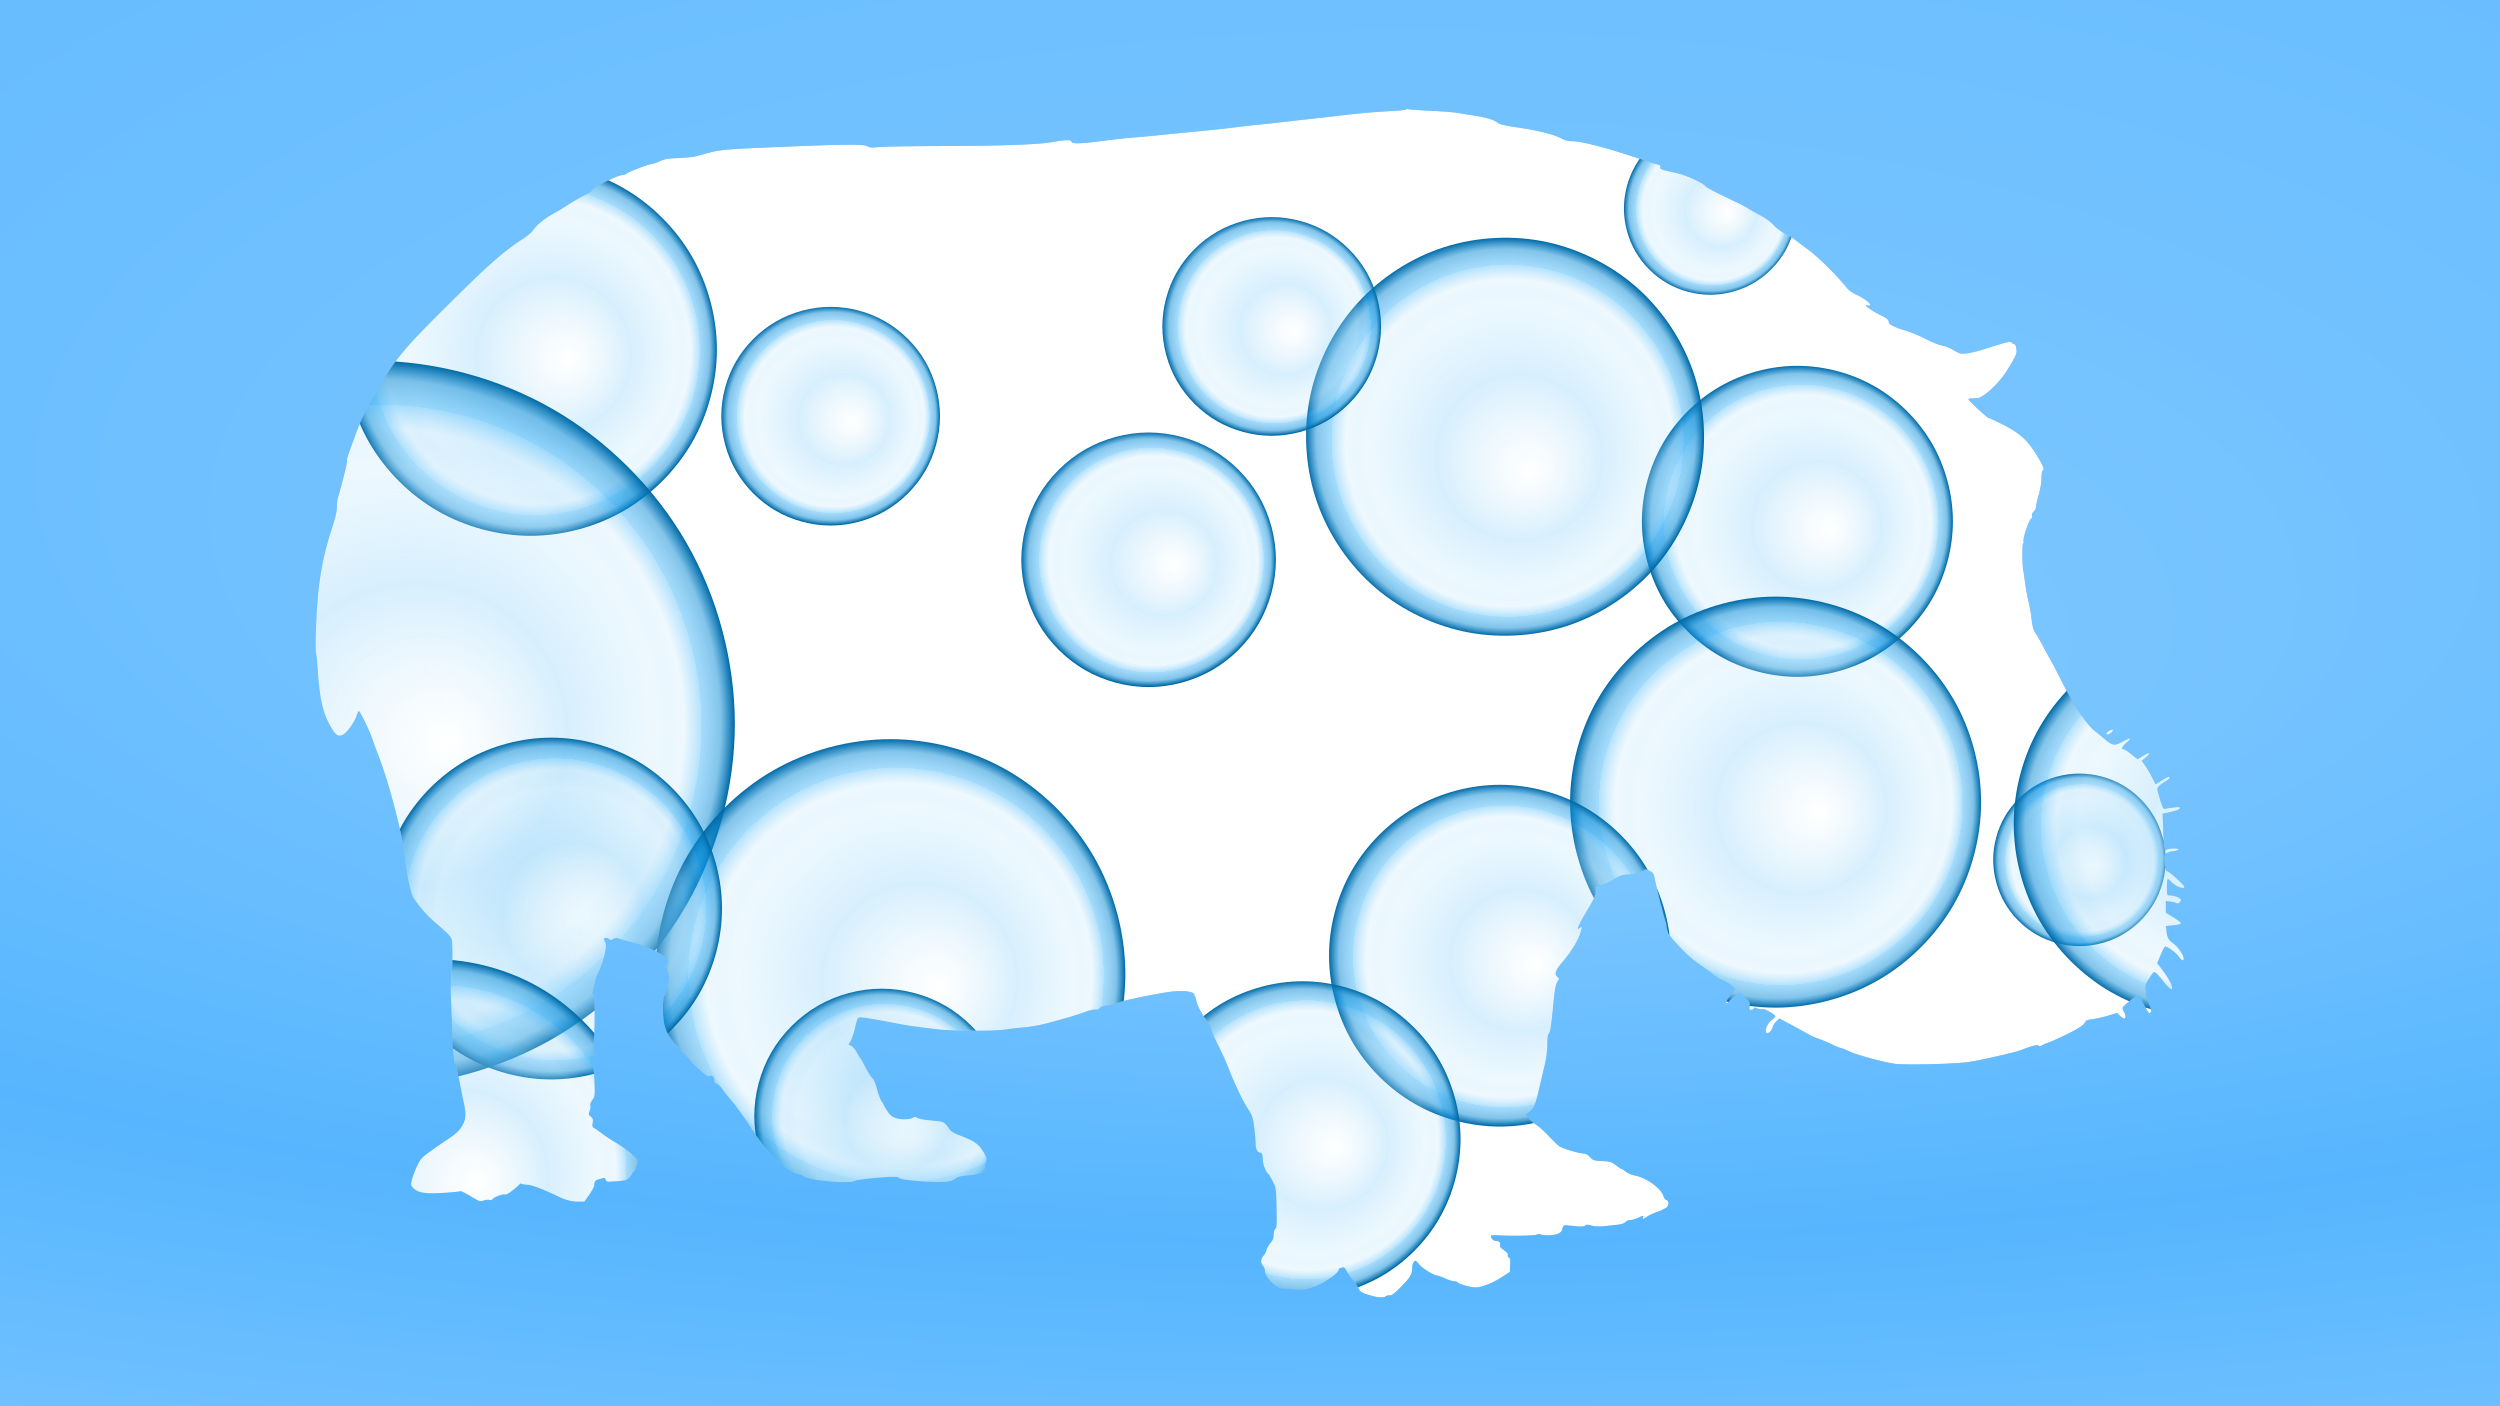
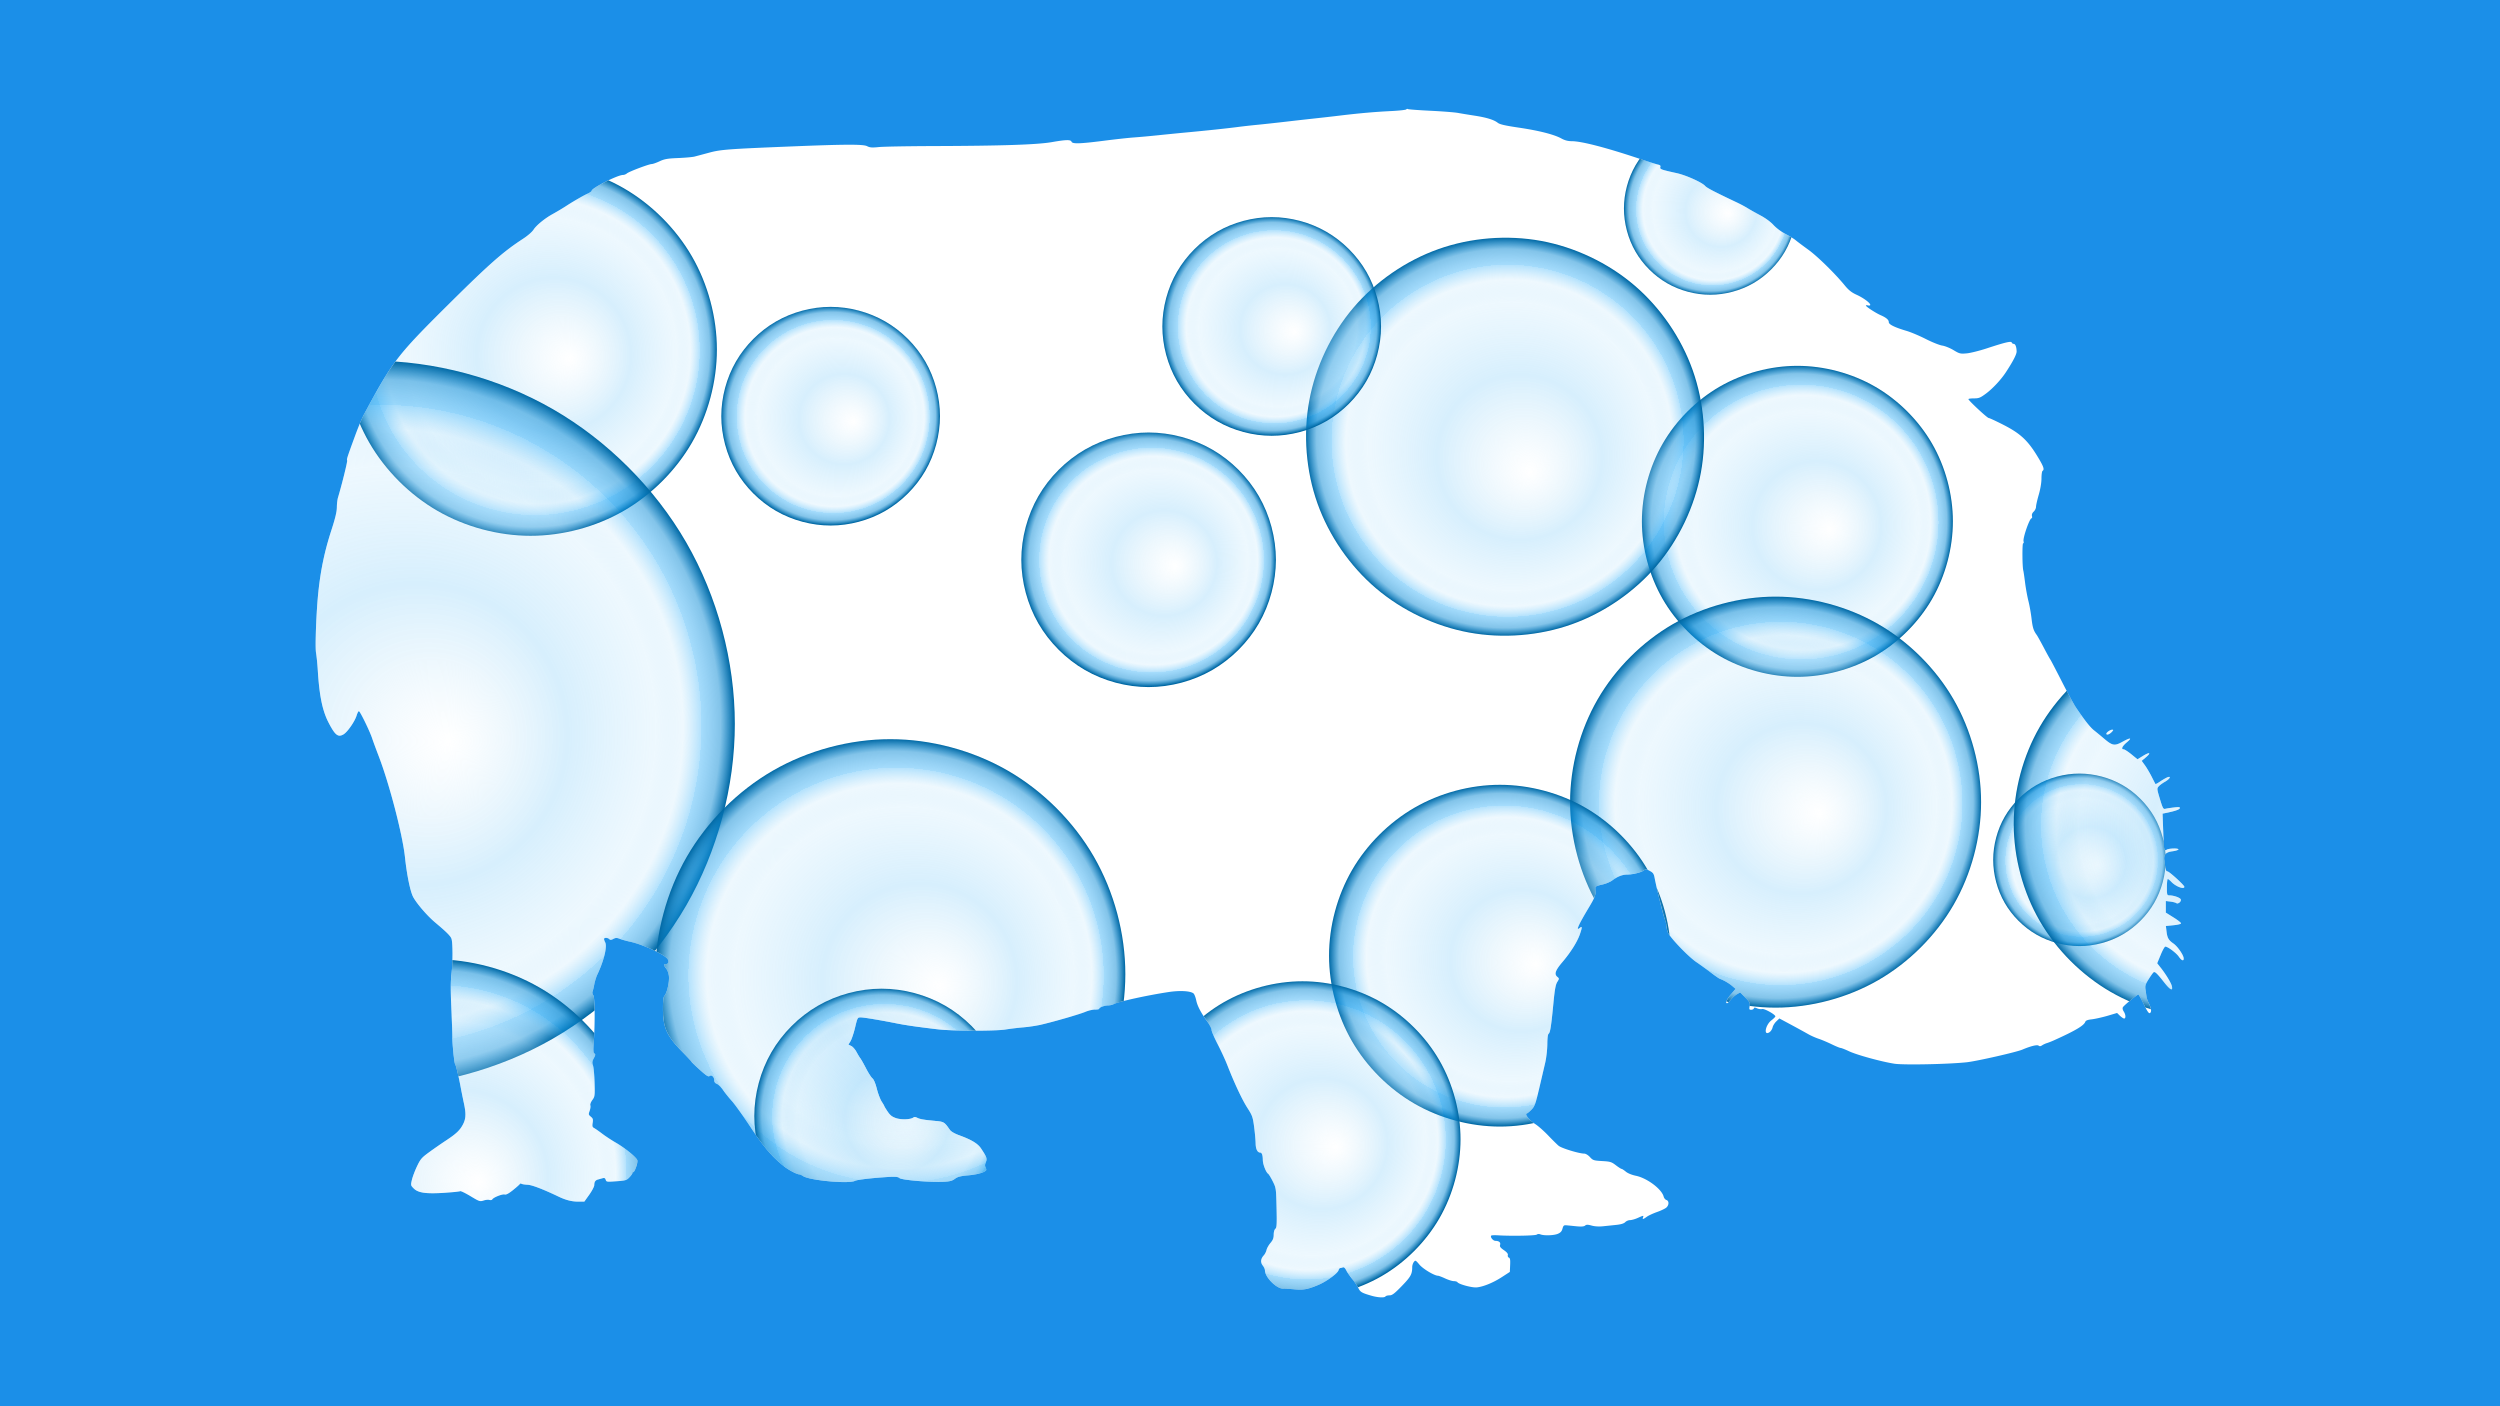
<svg xmlns="http://www.w3.org/2000/svg" xmlns:xlink="http://www.w3.org/1999/xlink" viewBox="0 0 1920 1080" version="1.0">
  <defs>
    <radialGradient xlink:href="#a" id="k" gradientUnits="userSpaceOnUse" gradientTransform="matrix(.241 0 0 .241 1524.758 479.113)" cx="300" cy="752.362" fx="358.571" fy="766.648" r="275" />
    <radialGradient xlink:href="#a" id="t" gradientUnits="userSpaceOnUse" gradientTransform="matrix(.241 0 0 .241 1241.165 -21.113)" cx="300" cy="752.362" fx="358.571" fy="766.648" r="275" />
    <radialGradient xlink:href="#a" id="p" gradientUnits="userSpaceOnUse" gradientTransform="translate(486.915 254.422) scale(.656)" cx="300" cy="752.362" fx="358.571" fy="766.648" r="275" />
    <radialGradient xlink:href="#a" id="r" gradientUnits="userSpaceOnUse" gradientTransform="matrix(.441 0 0 .441 867.875 542.913)" cx="300" cy="752.362" fx="358.571" fy="766.648" r="275" />
    <radialGradient xlink:href="#a" id="q" gradientUnits="userSpaceOnUse" gradientTransform="matrix(.477 0 0 .477 1008.776 374.931)" cx="300" cy="752.362" fx="358.571" fy="766.648" r="275" />
    <radialGradient xlink:href="#a" id="m" gradientUnits="userSpaceOnUse" gradientTransform="matrix(.574 0 0 .574 1191.482 184.26)" cx="300" cy="752.362" fx="358.571" fy="766.648" r="275" />
    <radialGradient xlink:href="#a" id="l" gradientUnits="userSpaceOnUse" gradientTransform="matrix(.434 0 0 .434 1250.117 73.677)" cx="300" cy="752.362" fx="358.571" fy="766.648" r="275" />
    <radialGradient xlink:href="#a" id="n" gradientUnits="userSpaceOnUse" gradientTransform="matrix(.423 .361 -.361 .423 1300.227 -91.177)" cx="300" cy="752.362" fx="358.571" fy="766.648" r="275" />
    <radialGradient xlink:href="#a" id="j" gradientUnits="userSpaceOnUse" gradientTransform="translate(775.492 162.486) scale(.355)" cx="300" cy="752.362" fx="358.571" fy="766.648" r="275" />
    <radialGradient xlink:href="#a" id="s" gradientUnits="userSpaceOnUse" gradientTransform="matrix(.542 0 0 .542 1532.993 225.246)" cx="300" cy="752.362" fx="358.571" fy="766.648" r="275" />
    <radialGradient xlink:href="#b" id="d" cx="1037.706" cy="-227.687" fx="1045.293" fy="347.154" r="960" gradientTransform="matrix(2.203 0 0 .882 -1210.104 308.951)" gradientUnits="userSpaceOnUse" spreadMethod="reflect" />
    <radialGradient xlink:href="#a" id="u" gradientUnits="userSpaceOnUse" gradientTransform="translate(885.062 20.987) scale(.305)" cx="300" cy="752.362" fx="358.571" fy="766.648" r="275" />
    <radialGradient xlink:href="#a" id="v" gradientUnits="userSpaceOnUse" gradientTransform="translate(546.326 89.916) scale(.305)" cx="300" cy="752.362" fx="358.571" fy="766.648" r="275" />
    <radialGradient xlink:href="#a" id="i" gradientUnits="userSpaceOnUse" gradientTransform="matrix(.52 0 0 .52 251.454 -122.928)" cx="300" cy="752.362" fx="358.571" fy="766.648" r="275" />
    <radialGradient xlink:href="#a" id="o" gradientUnits="userSpaceOnUse" gradientTransform="matrix(1.014 0 0 1.014 -18.89 -207.168)" cx="300" cy="752.362" fx="358.571" fy="766.648" r="275" />
    <radialGradient xlink:href="#a" id="w" gradientUnits="userSpaceOnUse" gradientTransform="matrix(.477 0 0 .477 280.1 338.728)" cx="300" cy="752.362" fx="358.571" fy="766.648" r="275" />
    <radialGradient xlink:href="#a" id="x" gradientUnits="userSpaceOnUse" gradientTransform="matrix(.592 0 0 .592 155.51 454.18)" cx="300" cy="752.362" fx="358.571" fy="766.648" r="275" />
    <radialGradient xlink:href="#a" id="y" gradientUnits="userSpaceOnUse" gradientTransform="translate(570.431 589.628) scale(.355)" cx="300" cy="752.362" fx="358.571" fy="766.648" r="275" />
    <clipPath clipPathUnits="userSpaceOnUse" id="f">
      <path d="M0 0h1920v1080H0z" style="marker:none" color="#000" fill="#2c89d1" overflow="visible" enable-background="accumulate" />
    </clipPath>
    <clipPath clipPathUnits="userSpaceOnUse" id="h">
      <path d="M1053.17 995.087c-7.348-2.124-8.496-2.813-9.96-5.855-.775-1.636-2.87-4.736-4.65-6.86-1.78-2.124-3.846-5.138-4.62-6.66-.948-1.894-1.838-2.64-2.67-2.295-.718.258-1.608.459-1.98.459-.403 0-.977.775-1.264 1.693-.775 2.469-9.3 8.669-15.5 11.252-8.209 3.416-11.48 4.018-18.427 3.387-3.444-.316-7.348-.545-8.668-.517-4.994.115-13.95-8.783-13.95-13.892 0-.919-.746-2.67-1.693-3.846-1.923-2.44-1.608-5.253.832-7.894.832-.89 1.751-2.726 2.067-4.075.287-1.35 1.664-3.76 3.014-5.368 1.894-2.21 2.497-3.731 2.497-6.372 0-2.067.516-3.875 1.263-4.506 1.09-.89 1.234-3.359.947-16.218-.345-14.954-.402-15.212-2.957-20.321-1.435-2.87-3.013-5.454-3.53-5.77-1.607-.976-4.076-7.348-4.076-10.534-.029-3.846-.717-5.74-2.095-5.74-2.038 0-3.387-2.785-3.416-7.033-.029-2.325-.545-8.008-1.148-12.629-1.033-7.75-1.435-8.84-5.224-14.696-4.018-6.286-9.903-18.743-15.299-32.578-1.521-3.932-4.908-11.223-7.491-16.246-2.612-5.023-4.708-9.989-4.708-11.022 0-1.004-1.32-3.703-2.927-5.913-5.253-7.29-7.922-12.37-8.84-16.791-.489-2.382-1.436-4.765-2.067-5.281-2.325-1.952-10.534-2.411-19.26-1.062-16.332 2.468-38.491 7.348-42.05 9.27-1.005.546-2.957 1.005-4.334 1.005-2.756 0-6.803 1.55-6.803 2.584 0 .344-1.435.631-3.186.602-1.75-.028-5.052.747-7.32 1.694-4.362 1.866-24.368 7.635-34.3 9.931-3.243.746-9.27 1.665-13.404 2.01-4.162.344-10.362 1.09-13.835 1.664-7.778 1.263-40.815 1.177-51.924-.143-14.58-1.723-24.655-3.158-30.999-4.45-12.801-2.554-25.603-4.707-28.1-4.707-2.526 0-2.555.086-4.42 7.808-1.034 4.305-2.612 8.984-3.502 10.447l-1.608 2.612 2.182 1.091c1.205.574 3.014 2.67 4.047 4.621 1.033 1.952 2.354 4.105 2.899 4.794.574.689 2.497 4.104 4.305 7.606 1.78 3.502 4.019 7.004 4.966 7.779 1.09.86 2.354 3.846 3.416 8.065.947 3.703 2.612 8.123 3.731 9.845 1.12 1.694 2.038 3.272 2.038 3.502 0 .23 1.148 2.067 2.526 4.133 1.98 2.928 3.444 4.047 6.544 5.08 4.105 1.35 11.223 1.063 13.29-.545.631-.488 1.636-.43 2.755.173 2.124 1.148 5.138 1.664 13.778 2.468 6.975.632 7.233.804 11.51 6.975.832 1.177 3.588 2.784 6.716 3.932 9.788 3.53 14.667 6.458 17.193 10.276 4.335 6.487 4.794 7.807 3.646 10.563-.747 1.78-.775 2.927-.144 4.104.46.919.603 1.923.258 2.24-1.664 1.693-7.204 3.185-13.834 3.76-5.827.516-7.922 1.061-10.047 2.64-2.152 1.607-3.932 2.066-9.156 2.296-10.075.488-31.745-1.378-33.41-2.87-1.062-.976-2.928-1.177-8.381-.861-12.17.717-24.082 2.095-25.776 2.985-4.592 2.468-34.73-.287-39.811-3.617-1.148-.746-2.497-1.349-2.985-1.349-1.866 0-8.238-3.387-11.826-6.257-9.213-7.405-15.356-14.61-25.546-29.966-5.711-8.64-12.227-17.71-14.437-20.15-2.21-2.44-5.253-6.228-6.745-8.41-1.493-2.181-3.646-4.305-4.765-4.736-1.35-.516-2.01-1.406-2.01-2.784 0-2.583-2.095-4.42-3.616-3.157-.861.689-2.526-.373-7.32-4.707-3.444-3.1-6.371-5.942-6.543-6.315-.144-.373-3.293-3.789-6.97-7.55-12.144-12.427-14.917-18.656-14.917-33.524 0-6.114.325-8.697 1.22-9.673 1.82-2.01 3.737-10.333 3.382-14.667-.178-2.182-1.048-4.765-2.038-6.028-2.165-2.727-2.176-3.617-.05-3.617 1.7 0 2.254-2.066 1.034-3.846-2.483-3.588-18.674-11.08-28.674-13.26-2.994-.66-6.648-1.665-8.12-2.268-2.205-.861-3.057-.861-4.834.086-1.656.89-2.385.947-3.146.172-1.231-1.234-4.001-1.292-4.001-.086 0 .488.387 1.607.861 2.497 1.714 3.186-.901 14.007-5.956 24.656-.875 1.837-1.946 5.224-2.38 7.52-.433 2.297-1.041 4.851-1.357 5.655-.319.832-.066 2.095.571 2.841 1.234 1.493 1.404 21.872.307 36.626-.427 5.74-.301 7.577.557 8.122.899.546.813 1.235-.445 3.56-1.286 2.382-1.395 3.358-.637 5.683.505 1.55 1.048 7.52 1.206 13.26.272 9.99.192 10.592-1.74 13.233-1.148 1.55-1.805 3.33-1.515 4.076.278.717.034 2.64-.546 4.219-.97 2.698-.898 3.043.899 4.506 1.642 1.32 1.865 2.067 1.418 4.708-.437 2.612-.241 3.3 1.085 3.99.89.459 3.636 2.382 6.108 4.247 2.474 1.895 7.184 4.995 10.47 6.89 7.214 4.19 15.93 11.337 16.663 13.633.542 1.722-2.027 9.128-3.163 9.128-.348 0-.629.344-.629.746 0 .43-1.036 1.866-2.305 3.215-2.118 2.267-2.916 2.526-9.986 3.042-7.293.546-7.712.488-8.235-1.148-.413-1.291-1.001-1.607-2.368-1.205-.998.287-2.568.717-3.49.976-2.095.574-2.902 1.78-2.919 4.334-.009 1.09-1.728 4.363-3.823 7.319l-3.812 5.339h-4.88c-4.704 0-9.443-1.206-14.718-3.76-11.855-5.684-20.566-9.042-23.924-9.185-2.099-.086-4.234-.43-4.745-.747-.508-.287-1.05-.258-1.206.086-.155.374-2.494 2.469-5.2 4.65-3.37 2.727-5.411 3.818-6.47 3.473-1.676-.516-8.54 2.153-9.512 3.732-.328.545-1.324.746-2.213.46-.89-.288-2.928-.087-4.53.458-2.755.89-3.28.718-10.032-3.358-3.917-2.354-7.477-4.076-7.907-3.817-.434.287-5.807.832-11.94 1.234-14.183.918-20.262.086-23.666-3.272-2.397-2.383-2.432-2.526-1.481-6.66.533-2.296 2.296-7.003 3.915-10.39 2.652-5.597 3.585-6.688 9.44-10.936 3.574-2.612 9.326-6.602 12.779-8.87 7.982-5.252 10.84-7.979 13.195-12.6 2.204-4.334 2.339-8.18.574-16.246a477.2 477.2 0 01-2.44-12.141c-1.59-8.611-3.476-16.39-4.28-17.71-.689-1.09-2.196-15.93-2.075-20.379.037-1.378-.316-11.28-.787-21.958-.625-14.294-.597-21.527.112-27.21 1.06-8.468 1.014-24.054-.074-26.895-.798-2.067-3.978-5.224-12.377-12.256-5.982-4.995-13.843-14.065-16.869-19.404-2.27-4.047-4.96-16.934-6.418-30.798-1.808-17.164-11.903-56.028-20.115-77.44-2.118-5.512-4.391-11.712-5.049-13.721-1.745-5.425-9.337-21.01-10.218-21.01-.416 0-1.197 1.463-1.737 3.271-1.377 4.593-7.047 12.773-10.094 14.553-4.205 2.468-6.467.66-11.577-9.242-4.621-8.985-6.98-20.494-8.172-39.955-.31-5.08-.917-11.08-1.348-13.376-.84-4.449.219-32.147 1.794-46.9 1.844-17.309 4.826-31.402 10.036-47.447 2.927-9.013 4.158-14.18 4.16-17.423 0-2.525.397-5.941.88-7.548 2.98-9.903 7.418-27.891 7.036-28.511-.492-.795-.046-2.182 6.18-19.182 2.277-6.215 5.25-13.37 6.61-15.905 22.08-41.134 25.331-45.356 65.952-85.621 30.615-30.348 41.375-39.8 56.413-49.547 3.516-2.282 6.949-5.282 8.065-7.044 2.012-3.186 8.557-8.556 14.317-11.742 3.686-2.041 8.29-4.803 11.358-6.815 4.662-3.054 12.59-7.597 15.606-8.946 1.783-.801 3.252-1.829 3.267-2.29.054-2.082 19.991-12.137 24.067-12.137.913 0 2.253-.522 2.982-1.162 1.585-1.395 16.95-7.204 19.085-7.216.827-.006 3.54-.956 6.03-2.115 3.778-1.757 6.14-2.17 14.24-2.495 5.339-.212 11.04-.723 12.647-1.136 1.607-.41 6.63-1.754 11.165-2.983 8.84-2.388 14.294-2.804 62.114-4.753 42.308-1.725 56.229-1.785 59.185-.258 2.153 1.114 3.818 1.243 8.984.706 3.502-.365 22.59-.712 42.395-.775 51.952-.164 79.306-1.073 90.386-3.005 11.165-1.94 14.61-2.016 15.27-.337.689 1.799 6.372 1.624 25.086-.772 8.697-1.115 19.03-2.247 22.963-2.514 3.903-.268 12.4-1.04 18.829-1.716 6.458-.676 16.074-1.63 21.355-2.121 14.983-1.387 31.688-3.157 39.438-4.179 3.875-.512 10.649-1.273 15.012-1.69 4.391-.42 14.38-1.505 22.187-2.414a3253.98 3253.98 0 0122.618-2.544 1556.33 1556.33 0 0018.428-2.104c14.925-1.8 27.153-2.877 39.61-3.49 6.114-.302 11.338-.878 11.567-1.28.259-.403.804-.512 1.263-.244.43.269 8.21.853 17.308 1.298 9.1.446 18.6 1.192 21.126 1.66 2.554.467 8.209 1.4 12.572 2.07 9.3 1.428 14.983 3.165 17.939 5.484 1.579 1.244 5.655 2.186 16.16 3.738 15.557 2.293 27.21 5.271 32.807 8.37 2.526 1.398 4.995 2.034 7.951 2.045 7.607.025 26.665 4.996 52.871 13.782 6 2.01 11.94 3.884 13.261 4.162 1.751.382 2.21.882 1.866 1.975-.488 1.579.631 1.995 12.572 4.619 6.975 1.53 19.346 7.078 21.728 9.744 1.464 1.645 6.516 4.274 24.713 12.888 2.526 1.2 6.114 3.123 7.951 4.274 1.837 1.154 6.286 3.654 9.874 5.56 3.932 2.083 7.922 5.023 10.046 7.38 2.01 2.21 5.913 5.134 8.984 6.719 2.985 1.544 6.63 3.783 8.066 4.974 1.435 1.194 5.769 4.429 9.586 7.19 7.004 5.032 20.58 18.33 28.072 27.474 2.985 3.651 5.253 5.454 9.07 7.188 5.282 2.396 10.534 6.283 10.534 7.781 0 .47-.746.663-1.665.422-.947-.241-1.693-.192-1.693.112 0 .81 7.434 5.654 11.309 7.368 4.42 1.952 6.286 3.565 6.286 5.408 0 1.742 4.592 3.992 13.691 6.685 3.301.976 9.96 3.786 14.782 6.245 4.851 2.46 10.506 4.716 12.572 5.018 2.067.298 5.97 1.874 8.669 3.499 4.563 2.75 5.252 2.919 10.046 2.491 2.841-.253 9.673-1.946 15.212-3.763 14.495-4.765 19.03-5.832 19.461-4.558.201.568.861 1.033 1.493 1.033 1.263 0 2.152 2.225 2.238 5.738.087 2.179-2.726 7.595-8.237 16.025-3.703 5.652-9.989 12.417-15.07 16.234-4.563 3.408-5.654 3.852-9.443 3.852-2.353 0-4.276.259-4.276.572 0 1.019 14.466 14.495 15.585 14.495.574 0 5.683 2.376 11.367 5.278 12.744 6.524 18.427 11.725 25.718 23.6 5.051 8.238 5.941 10.695 4.276 11.716-.459.287-.832 2.902-.832 5.816 0 3.169-.832 8.189-2.095 12.523-1.148 3.96-2.096 8.152-2.096 9.27 0 1.12-.803 2.785-1.78 3.704-1.147 1.062-1.607 2.267-1.32 3.387.23.947.115 1.722-.315 1.722-1.55 0-6.889 15.385-6.143 17.738.259.833.115 1.493-.344 1.493-.775 0-.66 18.284.143 20.982.201.66.804 4.793 1.35 9.156.545 4.392 1.722 10.792 2.583 14.237.89 3.444 1.951 9.558 2.41 13.548.776 6.774 1.55 9.185 3.933 12.4.517.688 2.928 5.022 5.367 9.615 2.412 4.621 4.708 8.754 5.08 9.242.374.46 4.306 8.008 8.755 16.734 4.42 8.726 9.358 17.767 10.908 20.064 7.09 10.419 10.935 15.27 14.121 17.796a364.065 364.065 0 017.836 6.486c6.114 5.196 7.865 5.454 13.72 2.21 6.315-3.473 7.865-3.329 3.445.374-3.56 2.985-4.621 5.367-2.383 5.367.632 0 3.301 1.722 5.885 3.818l4.678 3.817 4.277-2.612c5.195-3.186 6.487-2.497 2.153 1.148l-3.186 2.67 2.497 3.444c1.378 1.894 3.703 5.856 5.166 8.755 1.464 2.927 2.785 5.453 2.928 5.625.172.173 1.98-.832 4.019-2.239 2.066-1.377 4.535-2.755 5.482-3.07 2.87-.89 1.291 1.578-2.296 3.587-1.723.976-3.847 2.526-4.679 3.445-1.493 1.664-1.493 1.923.861 9.73 2.153 7.147 2.583 7.95 4.133 7.577.947-.258 3.933-.717 6.63-1.033 3.99-.46 4.823-.344 4.507.603-.344 1.062-3.789 2.21-10.936 3.674l-2.296.46.488 13.174c.545 15.5.574 15.643 2.784 14.466 2.067-1.12 9.558-1.177 8.87-.057-.288.43-2.383 1.062-4.68 1.349-5.051.689-6.687 2.526-6.113 6.917.976 7.463 1.263 8.496 2.411 8.496 1.32 0 12.974 10.62 12.974 11.826 0 2.296-6.63-.2-9.989-3.789-1.12-1.205-2.353-2.181-2.727-2.181-.373 0-.688 2.813-.688 6.286 0 5.941.114 6.257 1.894 6.286 3.358 0 8.238 1.722 8.754 3.071.632 1.636-2.152 3.904-3.444 2.87-.517-.402-2.526-.918-4.478-1.177l-3.559-.43v8.898l5.827 3.645c3.215 1.98 5.855 4.047 5.855 4.564.029.545-2.353 1.148-5.798 1.493l-5.826.574.459 3.932c.603 5.253 1.521 6.86 5.339 9.53 3.157 2.18 7.635 8.639 7.864 11.28.201 2.497-1.578 1.951-3.674-1.12-2.009-2.956-8.525-7.807-10.448-7.807-.516 0-2.124 2.87-3.559 6.4l-2.64 6.402 2.726 3.444c3.875 4.88 7.836 11.424 8.496 14.007 1.062 4.277-1.234 3.186-5.941-2.813-5.339-6.774-6.975-8.352-8.037-7.692-.402.258-2.067 2.554-3.703 5.138-2.583 4.018-2.927 5.166-2.526 8.094.259 1.894.632 4.363.775 5.51.173 1.149.861 3.244 1.579 4.622 2.01 3.99 2.468 6.803 1.206 7.836-.89.746-1.866-.574-4.823-6.544-2.009-4.134-3.932-7.52-4.248-7.55-.86-.057-11.05 8.296-11.854 9.702-.43.775-.2 2.01.631 3.273 1.58 2.382 1.751 5.424.316 5.424-.545 0-1.98-.976-3.215-2.124l-2.21-2.152-7.462 2.21c-4.105 1.177-9.472 2.382-11.941 2.67-3.215.344-4.621.889-5.023 1.951-1.062 2.87-7.549 6.716-23.594 13.978-2.067.948-4.707 1.98-5.855 2.325-1.148.345-2.813 1.12-3.703 1.722-1.177.804-1.923.862-2.698.23-1.062-.89-6.143.373-12.429 3.043-4.62 1.98-35.075 8.898-42.738 9.73-14.094 1.521-48.652 2.21-55.57 1.12-9.93-1.55-28.645-6.688-34.759-9.53-3.014-1.435-5.97-2.583-6.573-2.583-.574 0-3.703-1.292-6.946-2.87-3.215-1.55-7.75-3.474-10.046-4.22-2.296-.775-5.884-2.354-7.951-3.56a935.813 935.813 0 00-12.916-7.089l-9.157-4.908-2.325 2.239c-1.291 1.234-2.583 3.3-2.87 4.621-.287 1.32-1.32 2.956-2.296 3.645-4.822 3.359-3.387-5.425 1.492-9.156 1.608-1.234 2.928-2.555 2.928-2.928 0-1.435-8.381-6.113-10.132-5.654-.976.258-2.727.029-3.904-.517-1.693-.746-2.239-.746-2.497.058-.2.574-1.12 1.033-2.066 1.033-1.464 0-1.608-.373-1.177-2.756.488-2.497.115-3.186-3.359-6.659l-3.903-3.903-2.497 1.435c-1.378.775-3.502 2.64-4.708 4.162-1.205 1.492-2.468 2.698-2.813 2.698-1.607 0-.315-2.985 2.928-6.831l3.56-4.22-2.785-2.325c-2.526-2.095-6.056-4.133-9.357-5.396-.689-.258-3.703-2.354-6.717-4.65-2.985-2.296-7.979-5.913-11.108-8.037-6.601-4.477-20.666-19.23-22.13-23.163-.545-1.493-1.004-3.703-1.033-4.908-.029-1.206-.574-3.473-1.234-5.023-1.12-2.698-6.315-23.824-7.807-31.689-.575-3.157-1.177-4.047-3.732-5.396-2.67-1.464-3.215-1.492-4.478-.43-1.951 1.578-8.295 3.214-12.772 3.272-3.904.029-7.435 1.406-11.797 4.65-1.58 1.12-5.052 2.526-7.75 3.071-2.727.574-4.966 1.406-5.023 1.894-.029.488 0 2.268.086 3.961.086 2.411-.947 4.88-4.937 11.51-8.037 13.347-10.39 18.629-7.176 15.96 2.01-1.694 2.067-.747.258 4.563-1.951 5.827-7.032 13.95-13.433 21.499-5.424 6.372-6.486 9.3-4.075 11.337 1.664 1.407 1.664 1.436.028 4.076-1.234 2.01-1.923 5.827-2.899 15.96-1.693 17.824-2.497 22.962-3.674 23.708-.631.402-1.004 3.243-1.033 8.065-.029 4.191-.746 10.42-1.607 14.18-.861 3.674-2.957 12.658-4.65 19.948-2.698 11.482-3.445 13.606-5.712 15.96-1.435 1.52-3.129 2.927-3.789 3.128-1.808.574 1.98 5.253 6.688 8.266 2.124 1.378 6.458 5.196 9.644 8.525 3.186 3.33 6.803 6.918 8.066 7.98 2.181 1.894 15.7 6.027 19.776 6.056 1.09 0 2.985 1.177 4.334 2.67 2.268 2.468 2.87 2.669 9.329 3.042 6.228.344 7.233.66 10.562 3.215 2.038 1.55 4.019 2.813 4.42 2.813.374 0 1.809.947 3.187 2.066 1.464 1.263 4.62 2.555 7.836 3.215 8.582 1.808 19.834 10.247 21.269 16.016.287 1.148 1.234 2.296 2.124 2.584 2.095.66 2.066 3.874-.058 5.798-.89.803-4.076 2.324-7.06 3.386-2.957 1.034-6.516 2.67-7.894 3.646-2.956 2.124-3.617 2.239-2.956.516.602-1.607.373-1.578-4.019.402-2.01.919-4.678 1.665-5.913 1.694-1.263 0-2.956.717-3.76 1.578-1.033 1.034-3.272 1.723-6.946 2.096-3.014.315-7.606.803-10.247 1.062-2.928.316-6.286.115-8.582-.546-3.043-.832-4.019-.832-5.052.03-.947.745-2.899.889-6.917.487-3.1-.316-6.545-.66-7.664-.746-1.665-.144-2.181.344-2.756 2.583-.545 2.067-1.492 3.1-3.616 3.99-3.071 1.291-10.649 1.521-13.376.402-.976-.402-2.153-.316-2.784.2-1.033.833-19.604 1.177-29.65.546-2.612-.172-4.995-.086-5.282.2-1.033 1.034 1.35 4.02 3.186 4.048 2.813.029 4.191 1.234 3.588 3.1-.402 1.292.259 2.181 2.9 4.018 2.353 1.636 3.329 2.842 3.042 3.847-.201.803.172 1.664.832 1.923.919.344 1.148 1.75.947 5.712l-.23 5.252-5.883 3.818c-6.602 4.334-14.208 7.491-19.432 8.065-3.53.402-13.95-2.382-14.955-4.018-.258-.402-1.463-.775-2.726-.775-1.235 0-4.248-.947-6.717-2.095-2.468-1.149-4.937-2.067-5.453-2.067-2.756 0-11.396-5.167-14.209-8.467-2.985-3.531-3.157-3.617-4.362-2.067-.69.918-1.235 2.64-1.235 3.875 0 5.453-1.119 7.463-7.98 14.552-5.711 5.884-7.404 7.176-9.5 7.176-1.378 0-2.755.373-3.042.832-.718 1.149-5.884.89-10.879-.574zm564.56-431.263c-.573-.919 2.699-3.416 4.45-3.416.947 0 .976.23.086 1.292-1.607 1.923-3.961 3.042-4.535 2.124z" fill="#fff" />
    </clipPath>
    <clipPath clipPathUnits="userSpaceOnUse" id="c">
      <path d="M0 0h1920v1080H0z" style="marker:none" color="#000" fill="#2c89d1" overflow="visible" enable-background="accumulate" />
    </clipPath>
    <linearGradient id="a">
      <stop offset="0" stop-color="#d0ecfd" stop-opacity="0" />
      <stop offset=".216" stop-color="#c8e8fa" stop-opacity=".329" />
      <stop offset=".414" stop-color="#98d6fa" stop-opacity=".39" />
      <stop offset=".725" stop-color="#bce5fc" stop-opacity=".26" />
      <stop offset=".82" stop-color="#67c2f6" stop-opacity=".11" />
      <stop offset=".884" stop-color="#26abf8" stop-opacity=".349" />
      <stop offset=".884" stop-color="#10a1f6" stop-opacity=".377" />
      <stop offset=".951" stop-color="#0e8cd5" stop-opacity=".516" />
      <stop offset="1" stop-color="#0068a4" />
    </linearGradient>
    <linearGradient id="b">
      <stop offset="0" stop-color="#fcfdff" />
      <stop offset="1" stop-color="#a3d5fd" />
    </linearGradient>
    <filter id="e" color-interpolation-filters="sRGB">
      <feGaussianBlur stdDeviation="39.927" result="result8" />
      <feComposite in2="result8" result="result6" in="SourceGraphic" operator="in" />
      <feComposite in2="result6" operator="in" result="result11" />
      <feFlood result="result10" flood-opacity="1" flood-color="#01A8FF" />
      <feBlend in2="result10" in="result11" result="result12" />
      <feComposite in2="SourceGraphic" result="result2" operator="in" in="result12" />
    </filter>
    <filter id="g" color-interpolation-filters="sRGB">
      <feTurbulence type="fractalNoise" numOctaves="7" baseFrequency=".005" result="result1" />
      <feComposite in2="result1" operator="in" result="result2" in="SourceGraphic" />
      <feColorMatrix result="result3" values="1 0 0 0 0 0 1 0 0 0 0 0 1 0 0 0 0 0 1 -0.2" in="result2" />
    </filter>
  </defs>
  <path style="marker:none" d="M0 0h1920v1080H0z" color="#000" fill="#2c89d1" overflow="visible" enable-background="accumulate" />
-   <path d="M1053.17 995.087c-7.348-2.124-8.496-2.813-9.96-5.855-.775-1.636-2.87-4.736-4.65-6.86-1.78-2.124-3.846-5.138-4.62-6.66-.948-1.894-1.838-2.64-2.67-2.295-.718.258-1.608.459-1.98.459-.403 0-.977.775-1.264 1.693-.775 2.469-9.3 8.669-15.5 11.252-8.209 3.416-11.48 4.018-18.427 3.387-3.444-.316-7.348-.545-8.668-.517-4.994.115-13.95-8.783-13.95-13.892 0-.919-.746-2.67-1.693-3.846-1.923-2.44-1.608-5.253.832-7.894.832-.89 1.751-2.726 2.067-4.075.287-1.35 1.664-3.76 3.014-5.368 1.894-2.21 2.497-3.731 2.497-6.372 0-2.067.516-3.875 1.263-4.506 1.09-.89 1.234-3.359.947-16.218-.345-14.954-.402-15.212-2.957-20.321-1.435-2.87-3.013-5.454-3.53-5.77-1.607-.976-4.076-7.348-4.076-10.534-.029-3.846-.717-5.74-2.095-5.74-2.038 0-3.387-2.785-3.416-7.033-.029-2.325-.545-8.008-1.148-12.629-1.033-7.75-1.435-8.84-5.224-14.696-4.018-6.286-9.903-18.743-15.299-32.578-1.521-3.932-4.908-11.223-7.491-16.246-2.612-5.023-4.708-9.989-4.708-11.022 0-1.004-1.32-3.703-2.927-5.913-5.253-7.29-7.922-12.37-8.84-16.791-.489-2.382-1.436-4.765-2.067-5.281-2.325-1.952-10.534-2.411-19.26-1.062-16.332 2.468-38.491 7.348-42.05 9.27-1.005.546-2.957 1.005-4.334 1.005-2.756 0-6.803 1.55-6.803 2.584 0 .344-1.435.631-3.186.602-1.75-.028-5.052.747-7.32 1.694-4.362 1.866-24.368 7.635-34.3 9.931-3.243.746-9.27 1.665-13.404 2.01-4.162.344-10.362 1.09-13.835 1.664-7.778 1.263-40.815 1.177-51.924-.143-14.58-1.723-24.655-3.158-30.999-4.45-12.801-2.554-25.603-4.707-28.1-4.707-2.526 0-2.555.086-4.42 7.808-1.034 4.305-2.612 8.984-3.502 10.447l-1.608 2.612 2.182 1.091c1.205.574 3.014 2.67 4.047 4.621 1.033 1.952 2.354 4.105 2.899 4.794.574.689 2.497 4.104 4.305 7.606 1.78 3.502 4.019 7.004 4.966 7.779 1.09.86 2.354 3.846 3.416 8.065.947 3.703 2.612 8.123 3.731 9.845 1.12 1.694 2.038 3.272 2.038 3.502 0 .23 1.148 2.067 2.526 4.133 1.98 2.928 3.444 4.047 6.544 5.08 4.105 1.35 11.223 1.063 13.29-.545.631-.488 1.636-.43 2.755.173 2.124 1.148 5.138 1.664 13.778 2.468 6.975.632 7.233.804 11.51 6.975.832 1.177 3.588 2.784 6.716 3.932 9.788 3.53 14.667 6.458 17.193 10.276 4.335 6.487 4.794 7.807 3.646 10.563-.747 1.78-.775 2.927-.144 4.104.46.919.603 1.923.258 2.24-1.664 1.693-7.204 3.185-13.834 3.76-5.827.516-7.922 1.061-10.047 2.64-2.152 1.607-3.932 2.066-9.156 2.296-10.075.488-31.745-1.378-33.41-2.87-1.062-.976-2.928-1.177-8.381-.861-12.17.717-24.082 2.095-25.776 2.985-4.592 2.468-34.73-.287-39.811-3.617-1.148-.746-2.497-1.349-2.985-1.349-1.866 0-8.238-3.387-11.826-6.257-9.213-7.405-15.356-14.61-25.546-29.966-5.711-8.64-12.227-17.71-14.437-20.15-2.21-2.44-5.253-6.228-6.745-8.41-1.493-2.181-3.646-4.305-4.765-4.736-1.35-.516-2.01-1.406-2.01-2.784 0-2.583-2.095-4.42-3.616-3.157-.861.689-2.526-.373-7.32-4.707-3.444-3.1-6.371-5.942-6.543-6.315-.144-.373-3.293-3.789-6.97-7.55-12.144-12.427-14.917-18.656-14.917-33.524 0-6.114.325-8.697 1.22-9.673 1.82-2.01 3.737-10.333 3.382-14.667-.178-2.182-1.048-4.765-2.038-6.028-2.165-2.727-2.176-3.617-.05-3.617 1.7 0 2.254-2.066 1.034-3.846-2.483-3.588-18.674-11.08-28.674-13.26-2.994-.66-6.648-1.665-8.12-2.268-2.205-.861-3.057-.861-4.834.086-1.656.89-2.385.947-3.146.172-1.231-1.234-4.001-1.292-4.001-.086 0 .488.387 1.607.861 2.497 1.714 3.186-.901 14.007-5.956 24.656-.875 1.837-1.946 5.224-2.38 7.52-.433 2.297-1.041 4.851-1.357 5.655-.319.832-.066 2.095.571 2.841 1.234 1.493 1.404 21.872.307 36.626-.427 5.74-.301 7.577.557 8.122.899.546.813 1.235-.445 3.56-1.286 2.382-1.395 3.358-.637 5.683.505 1.55 1.048 7.52 1.206 13.26.272 9.99.192 10.592-1.74 13.233-1.148 1.55-1.805 3.33-1.515 4.076.278.717.034 2.64-.546 4.219-.97 2.698-.898 3.043.899 4.506 1.642 1.32 1.865 2.067 1.418 4.708-.437 2.612-.241 3.3 1.085 3.99.89.459 3.636 2.382 6.108 4.247 2.474 1.895 7.184 4.995 10.47 6.89 7.214 4.19 15.93 11.337 16.663 13.633.542 1.722-2.027 9.128-3.163 9.128-.348 0-.629.344-.629.746 0 .43-1.036 1.866-2.305 3.215-2.118 2.267-2.916 2.526-9.986 3.042-7.293.546-7.712.488-8.235-1.148-.413-1.291-1.001-1.607-2.368-1.205-.998.287-2.568.717-3.49.976-2.095.574-2.902 1.78-2.919 4.334-.009 1.09-1.728 4.363-3.823 7.319l-3.812 5.339h-4.88c-4.704 0-9.443-1.206-14.718-3.76-11.855-5.684-20.566-9.042-23.924-9.185-2.099-.086-4.234-.43-4.745-.747-.508-.287-1.05-.258-1.206.086-.155.374-2.494 2.469-5.2 4.65-3.37 2.727-5.411 3.818-6.47 3.473-1.676-.516-8.54 2.153-9.512 3.732-.328.545-1.324.746-2.213.46-.89-.288-2.928-.087-4.53.458-2.755.89-3.28.718-10.032-3.358-3.917-2.354-7.477-4.076-7.907-3.817-.434.287-5.807.832-11.94 1.234-14.183.918-20.262.086-23.666-3.272-2.397-2.383-2.432-2.526-1.481-6.66.533-2.296 2.296-7.003 3.915-10.39 2.652-5.597 3.585-6.688 9.44-10.936 3.574-2.612 9.326-6.602 12.779-8.87 7.982-5.252 10.84-7.979 13.195-12.6 2.204-4.334 2.339-8.18.574-16.246a477.2 477.2 0 01-2.44-12.141c-1.59-8.611-3.476-16.39-4.28-17.71-.689-1.09-2.196-15.93-2.075-20.379.037-1.378-.316-11.28-.787-21.958-.625-14.294-.597-21.527.112-27.21 1.06-8.468 1.014-24.054-.074-26.895-.798-2.067-3.978-5.224-12.377-12.256-5.982-4.995-13.843-14.065-16.869-19.404-2.27-4.047-4.96-16.934-6.418-30.798-1.808-17.164-11.903-56.028-20.115-77.44-2.118-5.512-4.391-11.712-5.049-13.721-1.745-5.425-9.337-21.01-10.218-21.01-.416 0-1.197 1.463-1.737 3.271-1.377 4.593-7.047 12.773-10.094 14.553-4.205 2.468-6.467.66-11.577-9.242-4.621-8.985-6.98-20.494-8.172-39.955-.31-5.08-.917-11.08-1.348-13.376-.84-4.449.219-32.147 1.794-46.9 1.844-17.309 4.826-31.402 10.036-47.447 2.927-9.013 4.158-14.18 4.16-17.423 0-2.525.397-5.941.88-7.548 2.98-9.903 7.418-27.891 7.036-28.511-.492-.795-.046-2.182 6.18-19.182 2.277-6.215 5.25-13.37 6.61-15.905 22.08-41.134 25.331-45.356 65.952-85.621 30.615-30.348 41.375-39.8 56.413-49.547 3.516-2.282 6.949-5.282 8.065-7.044 2.012-3.186 8.557-8.556 14.317-11.742 3.686-2.041 8.29-4.803 11.358-6.815 4.662-3.054 12.59-7.597 15.606-8.946 1.783-.801 3.252-1.829 3.267-2.29.054-2.082 19.991-12.137 24.067-12.137.913 0 2.253-.522 2.982-1.162 1.585-1.395 16.95-7.204 19.085-7.216.827-.006 3.54-.956 6.03-2.115 3.778-1.757 6.14-2.17 14.24-2.495 5.339-.212 11.04-.723 12.647-1.136 1.607-.41 6.63-1.754 11.165-2.983 8.84-2.388 14.294-2.804 62.114-4.753 42.308-1.725 56.229-1.785 59.185-.258 2.153 1.114 3.818 1.243 8.984.706 3.502-.365 22.59-.712 42.395-.775 51.952-.164 79.306-1.073 90.386-3.005 11.165-1.94 14.61-2.016 15.27-.337.689 1.799 6.372 1.624 25.086-.772 8.697-1.115 19.03-2.247 22.963-2.514 3.903-.268 12.4-1.04 18.829-1.716 6.458-.676 16.074-1.63 21.355-2.121 14.983-1.387 31.688-3.157 39.438-4.179 3.875-.512 10.649-1.273 15.012-1.69 4.391-.42 14.38-1.505 22.187-2.414a3253.98 3253.98 0 0122.618-2.544 1556.33 1556.33 0 0018.428-2.104c14.925-1.8 27.153-2.877 39.61-3.49 6.114-.302 11.338-.878 11.567-1.28.259-.403.804-.512 1.263-.244.43.269 8.21.853 17.308 1.298 9.1.446 18.6 1.192 21.126 1.66 2.554.467 8.209 1.4 12.572 2.07 9.3 1.428 14.983 3.165 17.939 5.484 1.579 1.244 5.655 2.186 16.16 3.738 15.557 2.293 27.21 5.271 32.807 8.37 2.526 1.398 4.995 2.034 7.951 2.045 7.607.025 26.665 4.996 52.871 13.782 6 2.01 11.94 3.884 13.261 4.162 1.751.382 2.21.882 1.866 1.975-.488 1.579.631 1.995 12.572 4.619 6.975 1.53 19.346 7.078 21.728 9.744 1.464 1.645 6.516 4.274 24.713 12.888 2.526 1.2 6.114 3.123 7.951 4.274 1.837 1.154 6.286 3.654 9.874 5.56 3.932 2.083 7.922 5.023 10.046 7.38 2.01 2.21 5.913 5.134 8.984 6.719 2.985 1.544 6.63 3.783 8.066 4.974 1.435 1.194 5.769 4.429 9.586 7.19 7.004 5.032 20.58 18.33 28.072 27.474 2.985 3.651 5.253 5.454 9.07 7.188 5.282 2.396 10.534 6.283 10.534 7.781 0 .47-.746.663-1.665.422-.947-.241-1.693-.192-1.693.112 0 .81 7.434 5.654 11.309 7.368 4.42 1.952 6.286 3.565 6.286 5.408 0 1.742 4.592 3.992 13.691 6.685 3.301.976 9.96 3.786 14.782 6.245 4.851 2.46 10.506 4.716 12.572 5.018 2.067.298 5.97 1.874 8.669 3.499 4.563 2.75 5.252 2.919 10.046 2.491 2.841-.253 9.673-1.946 15.212-3.763 14.495-4.765 19.03-5.832 19.461-4.558.201.568.861 1.033 1.493 1.033 1.263 0 2.152 2.225 2.238 5.738.087 2.179-2.726 7.595-8.237 16.025-3.703 5.652-9.989 12.417-15.07 16.234-4.563 3.408-5.654 3.852-9.443 3.852-2.353 0-4.276.259-4.276.572 0 1.019 14.466 14.495 15.585 14.495.574 0 5.683 2.376 11.367 5.278 12.744 6.524 18.427 11.725 25.718 23.6 5.051 8.238 5.941 10.695 4.276 11.716-.459.287-.832 2.902-.832 5.816 0 3.169-.832 8.189-2.095 12.523-1.148 3.96-2.096 8.152-2.096 9.27 0 1.12-.803 2.785-1.78 3.704-1.147 1.062-1.607 2.267-1.32 3.387.23.947.115 1.722-.315 1.722-1.55 0-6.889 15.385-6.143 17.738.259.833.115 1.493-.344 1.493-.775 0-.66 18.284.143 20.982.201.66.804 4.793 1.35 9.156.545 4.392 1.722 10.792 2.583 14.237.89 3.444 1.951 9.558 2.41 13.548.776 6.774 1.55 9.185 3.933 12.4.517.688 2.928 5.022 5.367 9.615 2.412 4.621 4.708 8.754 5.08 9.242.374.46 4.306 8.008 8.755 16.734 4.42 8.726 9.358 17.767 10.908 20.064 7.09 10.419 10.935 15.27 14.121 17.796a364.065 364.065 0 017.836 6.486c6.114 5.196 7.865 5.454 13.72 2.21 6.315-3.473 7.865-3.329 3.445.374-3.56 2.985-4.621 5.367-2.383 5.367.632 0 3.301 1.722 5.885 3.818l4.678 3.817 4.277-2.612c5.195-3.186 6.487-2.497 2.153 1.148l-3.186 2.67 2.497 3.444c1.378 1.894 3.703 5.856 5.166 8.755 1.464 2.927 2.785 5.453 2.928 5.625.172.173 1.98-.832 4.019-2.239 2.066-1.377 4.535-2.755 5.482-3.07 2.87-.89 1.291 1.578-2.296 3.587-1.723.976-3.847 2.526-4.679 3.445-1.493 1.664-1.493 1.923.861 9.73 2.153 7.147 2.583 7.95 4.133 7.577.947-.258 3.933-.717 6.63-1.033 3.99-.46 4.823-.344 4.507.603-.344 1.062-3.789 2.21-10.936 3.674l-2.296.46.488 13.174c.545 15.5.574 15.643 2.784 14.466 2.067-1.12 9.558-1.177 8.87-.057-.288.43-2.383 1.062-4.68 1.349-5.051.689-6.687 2.526-6.113 6.917.976 7.463 1.263 8.496 2.411 8.496 1.32 0 12.974 10.62 12.974 11.826 0 2.296-6.63-.2-9.989-3.789-1.12-1.205-2.353-2.181-2.727-2.181-.373 0-.688 2.813-.688 6.286 0 5.941.114 6.257 1.894 6.286 3.358 0 8.238 1.722 8.754 3.071.632 1.636-2.152 3.904-3.444 2.87-.517-.402-2.526-.918-4.478-1.177l-3.559-.43v8.898l5.827 3.645c3.215 1.98 5.855 4.047 5.855 4.564.029.545-2.353 1.148-5.798 1.493l-5.826.574.459 3.932c.603 5.253 1.521 6.86 5.339 9.53 3.157 2.18 7.635 8.639 7.864 11.28.201 2.497-1.578 1.951-3.674-1.12-2.009-2.956-8.525-7.807-10.448-7.807-.516 0-2.124 2.87-3.559 6.4l-2.64 6.402 2.726 3.444c3.875 4.88 7.836 11.424 8.496 14.007 1.062 4.277-1.234 3.186-5.941-2.813-5.339-6.774-6.975-8.352-8.037-7.692-.402.258-2.067 2.554-3.703 5.138-2.583 4.018-2.927 5.166-2.526 8.094.259 1.894.632 4.363.775 5.51.173 1.149.861 3.244 1.579 4.622 2.01 3.99 2.468 6.803 1.206 7.836-.89.746-1.866-.574-4.823-6.544-2.009-4.134-3.932-7.52-4.248-7.55-.86-.057-11.05 8.296-11.854 9.702-.43.775-.2 2.01.631 3.273 1.58 2.382 1.751 5.424.316 5.424-.545 0-1.98-.976-3.215-2.124l-2.21-2.152-7.462 2.21c-4.105 1.177-9.472 2.382-11.941 2.67-3.215.344-4.621.889-5.023 1.951-1.062 2.87-7.549 6.716-23.594 13.978-2.067.948-4.707 1.98-5.855 2.325-1.148.345-2.813 1.12-3.703 1.722-1.177.804-1.923.862-2.698.23-1.062-.89-6.143.373-12.429 3.043-4.62 1.98-35.075 8.898-42.738 9.73-14.094 1.521-48.652 2.21-55.57 1.12-9.93-1.55-28.645-6.688-34.759-9.53-3.014-1.435-5.97-2.583-6.573-2.583-.574 0-3.703-1.292-6.946-2.87-3.215-1.55-7.75-3.474-10.046-4.22-2.296-.775-5.884-2.354-7.951-3.56a935.813 935.813 0 00-12.916-7.089l-9.157-4.908-2.325 2.239c-1.291 1.234-2.583 3.3-2.87 4.621-.287 1.32-1.32 2.956-2.296 3.645-4.822 3.359-3.387-5.425 1.492-9.156 1.608-1.234 2.928-2.555 2.928-2.928 0-1.435-8.381-6.113-10.132-5.654-.976.258-2.727.029-3.904-.517-1.693-.746-2.239-.746-2.497.058-.2.574-1.12 1.033-2.066 1.033-1.464 0-1.608-.373-1.177-2.756.488-2.497.115-3.186-3.359-6.659l-3.903-3.903-2.497 1.435c-1.378.775-3.502 2.64-4.708 4.162-1.205 1.492-2.468 2.698-2.813 2.698-1.607 0-.315-2.985 2.928-6.831l3.56-4.22-2.785-2.325c-2.526-2.095-6.056-4.133-9.357-5.396-.689-.258-3.703-2.354-6.717-4.65-2.985-2.296-7.979-5.913-11.108-8.037-6.601-4.477-20.666-19.23-22.13-23.163-.545-1.493-1.004-3.703-1.033-4.908-.029-1.206-.574-3.473-1.234-5.023-1.12-2.698-6.315-23.824-7.807-31.689-.575-3.157-1.177-4.047-3.732-5.396-2.67-1.464-3.215-1.492-4.478-.43-1.951 1.578-8.295 3.214-12.772 3.272-3.904.029-7.435 1.406-11.797 4.65-1.58 1.12-5.052 2.526-7.75 3.071-2.727.574-4.966 1.406-5.023 1.894-.029.488 0 2.268.086 3.961.086 2.411-.947 4.88-4.937 11.51-8.037 13.347-10.39 18.629-7.176 15.96 2.01-1.694 2.067-.747.258 4.563-1.951 5.827-7.032 13.95-13.433 21.499-5.424 6.372-6.486 9.3-4.075 11.337 1.664 1.407 1.664 1.436.028 4.076-1.234 2.01-1.923 5.827-2.899 15.96-1.693 17.824-2.497 22.962-3.674 23.708-.631.402-1.004 3.243-1.033 8.065-.029 4.191-.746 10.42-1.607 14.18-.861 3.674-2.957 12.658-4.65 19.948-2.698 11.482-3.445 13.606-5.712 15.96-1.435 1.52-3.129 2.927-3.789 3.128-1.808.574 1.98 5.253 6.688 8.266 2.124 1.378 6.458 5.196 9.644 8.525 3.186 3.33 6.803 6.918 8.066 7.98 2.181 1.894 15.7 6.027 19.776 6.056 1.09 0 2.985 1.177 4.334 2.67 2.268 2.468 2.87 2.669 9.329 3.042 6.228.344 7.233.66 10.562 3.215 2.038 1.55 4.019 2.813 4.42 2.813.374 0 1.809.947 3.187 2.066 1.464 1.263 4.62 2.555 7.836 3.215 8.582 1.808 19.834 10.247 21.269 16.016.287 1.148 1.234 2.296 2.124 2.584 2.095.66 2.066 3.874-.058 5.798-.89.803-4.076 2.324-7.06 3.386-2.957 1.034-6.516 2.67-7.894 3.646-2.956 2.124-3.617 2.239-2.956.516.602-1.607.373-1.578-4.019.402-2.01.919-4.678 1.665-5.913 1.694-1.263 0-2.956.717-3.76 1.578-1.033 1.034-3.272 1.723-6.946 2.096-3.014.315-7.606.803-10.247 1.062-2.928.316-6.286.115-8.582-.546-3.043-.832-4.019-.832-5.052.03-.947.745-2.899.889-6.917.487-3.1-.316-6.545-.66-7.664-.746-1.665-.144-2.181.344-2.756 2.583-.545 2.067-1.492 3.1-3.616 3.99-3.071 1.291-10.649 1.521-13.376.402-.976-.402-2.153-.316-2.784.2-1.033.833-19.604 1.177-29.65.546-2.612-.172-4.995-.086-5.282.2-1.033 1.034 1.35 4.02 3.186 4.048 2.813.029 4.191 1.234 3.588 3.1-.402 1.292.259 2.181 2.9 4.018 2.353 1.636 3.329 2.842 3.042 3.847-.201.803.172 1.664.832 1.923.919.344 1.148 1.75.947 5.712l-.23 5.252-5.883 3.818c-6.602 4.334-14.208 7.491-19.432 8.065-3.53.402-13.95-2.382-14.955-4.018-.258-.402-1.463-.775-2.726-.775-1.235 0-4.248-.947-6.717-2.095-2.468-1.149-4.937-2.067-5.453-2.067-2.756 0-11.396-5.167-14.209-8.467-2.985-3.531-3.157-3.617-4.362-2.067-.69.918-1.235 2.64-1.235 3.875 0 5.453-1.119 7.463-7.98 14.552-5.711 5.884-7.404 7.176-9.5 7.176-1.378 0-2.755.373-3.042.832-.718 1.149-5.884.89-10.879-.574zm564.56-431.263c-.573-.919 2.699-3.416 4.45-3.416.947 0 .976.23.086 1.292-1.607 1.923-3.961 3.042-4.535 2.124zm-1779.22 657.972h2242.98V-141.796H-161.49z" clip-path="url(#c)" fill="url(#d)" filter="url(#e)" />
  <g clip-path="url(#f)" opacity=".5">
    <path style="marker:none" d="M0 0h1920v1080H0z" color="#000" fill="#0a96ff" overflow="visible" enable-background="accumulate" filter="url(#g)" />
  </g>
  <path d="M1053.17 995.087c-7.348-2.124-8.496-2.813-9.96-5.855-.775-1.636-2.87-4.736-4.65-6.86-1.78-2.124-3.846-5.138-4.62-6.66-.948-1.894-1.838-2.64-2.67-2.295-.718.258-1.608.459-1.98.459-.403 0-.977.775-1.264 1.693-.775 2.469-9.3 8.669-15.5 11.252-8.209 3.416-11.48 4.018-18.427 3.387-3.444-.316-7.348-.545-8.668-.517-4.994.115-13.95-8.783-13.95-13.892 0-.919-.746-2.67-1.693-3.846-1.923-2.44-1.608-5.253.832-7.894.832-.89 1.751-2.726 2.067-4.075.287-1.35 1.664-3.76 3.014-5.368 1.894-2.21 2.497-3.731 2.497-6.372 0-2.067.516-3.875 1.263-4.506 1.09-.89 1.234-3.359.947-16.218-.345-14.954-.402-15.212-2.957-20.321-1.435-2.87-3.013-5.454-3.53-5.77-1.607-.976-4.076-7.348-4.076-10.534-.029-3.846-.717-5.74-2.095-5.74-2.038 0-3.387-2.785-3.416-7.033-.029-2.325-.545-8.008-1.148-12.629-1.033-7.75-1.435-8.84-5.224-14.696-4.018-6.286-9.903-18.743-15.299-32.578-1.521-3.932-4.908-11.223-7.491-16.246-2.612-5.023-4.708-9.989-4.708-11.022 0-1.004-1.32-3.703-2.927-5.913-5.253-7.29-7.922-12.37-8.84-16.791-.489-2.382-1.436-4.765-2.067-5.281-2.325-1.952-10.534-2.411-19.26-1.062-16.332 2.468-38.491 7.348-42.05 9.27-1.005.546-2.957 1.005-4.334 1.005-2.756 0-6.803 1.55-6.803 2.584 0 .344-1.435.631-3.186.602-1.75-.028-5.052.747-7.32 1.694-4.362 1.866-24.368 7.635-34.3 9.931-3.243.746-9.27 1.665-13.404 2.01-4.162.344-10.362 1.09-13.835 1.664-7.778 1.263-40.815 1.177-51.924-.143-14.58-1.723-24.655-3.158-30.999-4.45-12.801-2.554-25.603-4.707-28.1-4.707-2.526 0-2.555.086-4.42 7.808-1.034 4.305-2.612 8.984-3.502 10.447l-1.608 2.612 2.182 1.091c1.205.574 3.014 2.67 4.047 4.621 1.033 1.952 2.354 4.105 2.899 4.794.574.689 2.497 4.104 4.305 7.606 1.78 3.502 4.019 7.004 4.966 7.779 1.09.86 2.354 3.846 3.416 8.065.947 3.703 2.612 8.123 3.731 9.845 1.12 1.694 2.038 3.272 2.038 3.502 0 .23 1.148 2.067 2.526 4.133 1.98 2.928 3.444 4.047 6.544 5.08 4.105 1.35 11.223 1.063 13.29-.545.631-.488 1.636-.43 2.755.173 2.124 1.148 5.138 1.664 13.778 2.468 6.975.632 7.233.804 11.51 6.975.832 1.177 3.588 2.784 6.716 3.932 9.788 3.53 14.667 6.458 17.193 10.276 4.335 6.487 4.794 7.807 3.646 10.563-.747 1.78-.775 2.927-.144 4.104.46.919.603 1.923.258 2.24-1.664 1.693-7.204 3.185-13.834 3.76-5.827.516-7.922 1.061-10.047 2.64-2.152 1.607-3.932 2.066-9.156 2.296-10.075.488-31.745-1.378-33.41-2.87-1.062-.976-2.928-1.177-8.381-.861-12.17.717-24.082 2.095-25.776 2.985-4.592 2.468-34.73-.287-39.811-3.617-1.148-.746-2.497-1.349-2.985-1.349-1.866 0-8.238-3.387-11.826-6.257-9.213-7.405-15.356-14.61-25.546-29.966-5.711-8.64-12.227-17.71-14.437-20.15-2.21-2.44-5.253-6.228-6.745-8.41-1.493-2.181-3.646-4.305-4.765-4.736-1.35-.516-2.01-1.406-2.01-2.784 0-2.583-2.095-4.42-3.616-3.157-.861.689-2.526-.373-7.32-4.707-3.444-3.1-6.371-5.942-6.543-6.315-.144-.373-3.293-3.789-6.97-7.55-12.144-12.427-14.917-18.656-14.917-33.524 0-6.114.325-8.697 1.22-9.673 1.82-2.01 3.737-10.333 3.382-14.667-.178-2.182-1.048-4.765-2.038-6.028-2.165-2.727-2.176-3.617-.05-3.617 1.7 0 2.254-2.066 1.034-3.846-2.483-3.588-18.674-11.08-28.674-13.26-2.994-.66-6.648-1.665-8.12-2.268-2.205-.861-3.057-.861-4.834.086-1.656.89-2.385.947-3.146.172-1.231-1.234-4.001-1.292-4.001-.086 0 .488.387 1.607.861 2.497 1.714 3.186-.901 14.007-5.956 24.656-.875 1.837-1.946 5.224-2.38 7.52-.433 2.297-1.041 4.851-1.357 5.655-.319.832-.066 2.095.571 2.841 1.234 1.493 1.404 21.872.307 36.626-.427 5.74-.301 7.577.557 8.122.899.546.813 1.235-.445 3.56-1.286 2.382-1.395 3.358-.637 5.683.505 1.55 1.048 7.52 1.206 13.26.272 9.99.192 10.592-1.74 13.233-1.148 1.55-1.805 3.33-1.515 4.076.278.717.034 2.64-.546 4.219-.97 2.698-.898 3.043.899 4.506 1.642 1.32 1.865 2.067 1.418 4.708-.437 2.612-.241 3.3 1.085 3.99.89.459 3.636 2.382 6.108 4.247 2.474 1.895 7.184 4.995 10.47 6.89 7.214 4.19 15.93 11.337 16.663 13.633.542 1.722-2.027 9.128-3.163 9.128-.348 0-.629.344-.629.746 0 .43-1.036 1.866-2.305 3.215-2.118 2.267-2.916 2.526-9.986 3.042-7.293.546-7.712.488-8.235-1.148-.413-1.291-1.001-1.607-2.368-1.205-.998.287-2.568.717-3.49.976-2.095.574-2.902 1.78-2.919 4.334-.009 1.09-1.728 4.363-3.823 7.319l-3.812 5.339h-4.88c-4.704 0-9.443-1.206-14.718-3.76-11.855-5.684-20.566-9.042-23.924-9.185-2.099-.086-4.234-.43-4.745-.747-.508-.287-1.05-.258-1.206.086-.155.374-2.494 2.469-5.2 4.65-3.37 2.727-5.411 3.818-6.47 3.473-1.676-.516-8.54 2.153-9.512 3.732-.328.545-1.324.746-2.213.46-.89-.288-2.928-.087-4.53.458-2.755.89-3.28.718-10.032-3.358-3.917-2.354-7.477-4.076-7.907-3.817-.434.287-5.807.832-11.94 1.234-14.183.918-20.262.086-23.666-3.272-2.397-2.383-2.432-2.526-1.481-6.66.533-2.296 2.296-7.003 3.915-10.39 2.652-5.597 3.585-6.688 9.44-10.936 3.574-2.612 9.326-6.602 12.779-8.87 7.982-5.252 10.84-7.979 13.195-12.6 2.204-4.334 2.339-8.18.574-16.246a477.2 477.2 0 01-2.44-12.141c-1.59-8.611-3.476-16.39-4.28-17.71-.689-1.09-2.196-15.93-2.075-20.379.037-1.378-.316-11.28-.787-21.958-.625-14.294-.597-21.527.112-27.21 1.06-8.468 1.014-24.054-.074-26.895-.798-2.067-3.978-5.224-12.377-12.256-5.982-4.995-13.843-14.065-16.869-19.404-2.27-4.047-4.96-16.934-6.418-30.798-1.808-17.164-11.903-56.028-20.115-77.44-2.118-5.512-4.391-11.712-5.049-13.721-1.745-5.425-9.337-21.01-10.218-21.01-.416 0-1.197 1.463-1.737 3.271-1.377 4.593-7.047 12.773-10.094 14.553-4.205 2.468-6.467.66-11.577-9.242-4.621-8.985-6.98-20.494-8.172-39.955-.31-5.08-.917-11.08-1.348-13.376-.84-4.449.219-32.147 1.794-46.9 1.844-17.309 4.826-31.402 10.036-47.447 2.927-9.013 4.158-14.18 4.16-17.423 0-2.525.397-5.941.88-7.548 2.98-9.903 7.418-27.891 7.036-28.511-.492-.795-.046-2.182 6.18-19.182 2.277-6.215 5.25-13.37 6.61-15.905 22.08-41.134 25.331-45.356 65.952-85.621 30.615-30.348 41.375-39.8 56.413-49.547 3.516-2.282 6.949-5.282 8.065-7.044 2.012-3.186 8.557-8.556 14.317-11.742 3.686-2.041 8.29-4.803 11.358-6.815 4.662-3.054 12.59-7.597 15.606-8.946 1.783-.801 3.252-1.829 3.267-2.29.054-2.082 19.991-12.137 24.067-12.137.913 0 2.253-.522 2.982-1.162 1.585-1.395 16.95-7.204 19.085-7.216.827-.006 3.54-.956 6.03-2.115 3.778-1.757 6.14-2.17 14.24-2.495 5.339-.212 11.04-.723 12.647-1.136 1.607-.41 6.63-1.754 11.165-2.983 8.84-2.388 14.294-2.804 62.114-4.753 42.308-1.725 56.229-1.785 59.185-.258 2.153 1.114 3.818 1.243 8.984.706 3.502-.365 22.59-.712 42.395-.775 51.952-.164 79.306-1.073 90.386-3.005 11.165-1.94 14.61-2.016 15.27-.337.689 1.799 6.372 1.624 25.086-.772 8.697-1.115 19.03-2.247 22.963-2.514 3.903-.268 12.4-1.04 18.829-1.716 6.458-.676 16.074-1.63 21.355-2.121 14.983-1.387 31.688-3.157 39.438-4.179 3.875-.512 10.649-1.273 15.012-1.69 4.391-.42 14.38-1.505 22.187-2.414a3253.98 3253.98 0 0122.618-2.544 1556.33 1556.33 0 0018.428-2.104c14.925-1.8 27.153-2.877 39.61-3.49 6.114-.302 11.338-.878 11.567-1.28.259-.403.804-.512 1.263-.244.43.269 8.21.853 17.308 1.298 9.1.446 18.6 1.192 21.126 1.66 2.554.467 8.209 1.4 12.572 2.07 9.3 1.428 14.983 3.165 17.939 5.484 1.579 1.244 5.655 2.186 16.16 3.738 15.557 2.293 27.21 5.271 32.807 8.37 2.526 1.398 4.995 2.034 7.951 2.045 7.607.025 26.665 4.996 52.871 13.782 6 2.01 11.94 3.884 13.261 4.162 1.751.382 2.21.882 1.866 1.975-.488 1.579.631 1.995 12.572 4.619 6.975 1.53 19.346 7.078 21.728 9.744 1.464 1.645 6.516 4.274 24.713 12.888 2.526 1.2 6.114 3.123 7.951 4.274 1.837 1.154 6.286 3.654 9.874 5.56 3.932 2.083 7.922 5.023 10.046 7.38 2.01 2.21 5.913 5.134 8.984 6.719 2.985 1.544 6.63 3.783 8.066 4.974 1.435 1.194 5.769 4.429 9.586 7.19 7.004 5.032 20.58 18.33 28.072 27.474 2.985 3.651 5.253 5.454 9.07 7.188 5.282 2.396 10.534 6.283 10.534 7.781 0 .47-.746.663-1.665.422-.947-.241-1.693-.192-1.693.112 0 .81 7.434 5.654 11.309 7.368 4.42 1.952 6.286 3.565 6.286 5.408 0 1.742 4.592 3.992 13.691 6.685 3.301.976 9.96 3.786 14.782 6.245 4.851 2.46 10.506 4.716 12.572 5.018 2.067.298 5.97 1.874 8.669 3.499 4.563 2.75 5.252 2.919 10.046 2.491 2.841-.253 9.673-1.946 15.212-3.763 14.495-4.765 19.03-5.832 19.461-4.558.201.568.861 1.033 1.493 1.033 1.263 0 2.152 2.225 2.238 5.738.087 2.179-2.726 7.595-8.237 16.025-3.703 5.652-9.989 12.417-15.07 16.234-4.563 3.408-5.654 3.852-9.443 3.852-2.353 0-4.276.259-4.276.572 0 1.019 14.466 14.495 15.585 14.495.574 0 5.683 2.376 11.367 5.278 12.744 6.524 18.427 11.725 25.718 23.6 5.051 8.238 5.941 10.695 4.276 11.716-.459.287-.832 2.902-.832 5.816 0 3.169-.832 8.189-2.095 12.523-1.148 3.96-2.096 8.152-2.096 9.27 0 1.12-.803 2.785-1.78 3.704-1.147 1.062-1.607 2.267-1.32 3.387.23.947.115 1.722-.315 1.722-1.55 0-6.889 15.385-6.143 17.738.259.833.115 1.493-.344 1.493-.775 0-.66 18.284.143 20.982.201.66.804 4.793 1.35 9.156.545 4.392 1.722 10.792 2.583 14.237.89 3.444 1.951 9.558 2.41 13.548.776 6.774 1.55 9.185 3.933 12.4.517.688 2.928 5.022 5.367 9.615 2.412 4.621 4.708 8.754 5.08 9.242.374.46 4.306 8.008 8.755 16.734 4.42 8.726 9.358 17.767 10.908 20.064 7.09 10.419 10.935 15.27 14.121 17.796a364.065 364.065 0 017.836 6.486c6.114 5.196 7.865 5.454 13.72 2.21 6.315-3.473 7.865-3.329 3.445.374-3.56 2.985-4.621 5.367-2.383 5.367.632 0 3.301 1.722 5.885 3.818l4.678 3.817 4.277-2.612c5.195-3.186 6.487-2.497 2.153 1.148l-3.186 2.67 2.497 3.444c1.378 1.894 3.703 5.856 5.166 8.755 1.464 2.927 2.785 5.453 2.928 5.625.172.173 1.98-.832 4.019-2.239 2.066-1.377 4.535-2.755 5.482-3.07 2.87-.89 1.291 1.578-2.296 3.587-1.723.976-3.847 2.526-4.679 3.445-1.493 1.664-1.493 1.923.861 9.73 2.153 7.147 2.583 7.95 4.133 7.577.947-.258 3.933-.717 6.63-1.033 3.99-.46 4.823-.344 4.507.603-.344 1.062-3.789 2.21-10.936 3.674l-2.296.46.488 13.174c.545 15.5.574 15.643 2.784 14.466 2.067-1.12 9.558-1.177 8.87-.057-.288.43-2.383 1.062-4.68 1.349-5.051.689-6.687 2.526-6.113 6.917.976 7.463 1.263 8.496 2.411 8.496 1.32 0 12.974 10.62 12.974 11.826 0 2.296-6.63-.2-9.989-3.789-1.12-1.205-2.353-2.181-2.727-2.181-.373 0-.688 2.813-.688 6.286 0 5.941.114 6.257 1.894 6.286 3.358 0 8.238 1.722 8.754 3.071.632 1.636-2.152 3.904-3.444 2.87-.517-.402-2.526-.918-4.478-1.177l-3.559-.43v8.898l5.827 3.645c3.215 1.98 5.855 4.047 5.855 4.564.029.545-2.353 1.148-5.798 1.493l-5.826.574.459 3.932c.603 5.253 1.521 6.86 5.339 9.53 3.157 2.18 7.635 8.639 7.864 11.28.201 2.497-1.578 1.951-3.674-1.12-2.009-2.956-8.525-7.807-10.448-7.807-.516 0-2.124 2.87-3.559 6.4l-2.64 6.402 2.726 3.444c3.875 4.88 7.836 11.424 8.496 14.007 1.062 4.277-1.234 3.186-5.941-2.813-5.339-6.774-6.975-8.352-8.037-7.692-.402.258-2.067 2.554-3.703 5.138-2.583 4.018-2.927 5.166-2.526 8.094.259 1.894.632 4.363.775 5.51.173 1.149.861 3.244 1.579 4.622 2.01 3.99 2.468 6.803 1.206 7.836-.89.746-1.866-.574-4.823-6.544-2.009-4.134-3.932-7.52-4.248-7.55-.86-.057-11.05 8.296-11.854 9.702-.43.775-.2 2.01.631 3.273 1.58 2.382 1.751 5.424.316 5.424-.545 0-1.98-.976-3.215-2.124l-2.21-2.152-7.462 2.21c-4.105 1.177-9.472 2.382-11.941 2.67-3.215.344-4.621.889-5.023 1.951-1.062 2.87-7.549 6.716-23.594 13.978-2.067.948-4.707 1.98-5.855 2.325-1.148.345-2.813 1.12-3.703 1.722-1.177.804-1.923.862-2.698.23-1.062-.89-6.143.373-12.429 3.043-4.62 1.98-35.075 8.898-42.738 9.73-14.094 1.521-48.652 2.21-55.57 1.12-9.93-1.55-28.645-6.688-34.759-9.53-3.014-1.435-5.97-2.583-6.573-2.583-.574 0-3.703-1.292-6.946-2.87-3.215-1.55-7.75-3.474-10.046-4.22-2.296-.775-5.884-2.354-7.951-3.56a935.813 935.813 0 00-12.916-7.089l-9.157-4.908-2.325 2.239c-1.291 1.234-2.583 3.3-2.87 4.621-.287 1.32-1.32 2.956-2.296 3.645-4.822 3.359-3.387-5.425 1.492-9.156 1.608-1.234 2.928-2.555 2.928-2.928 0-1.435-8.381-6.113-10.132-5.654-.976.258-2.727.029-3.904-.517-1.693-.746-2.239-.746-2.497.058-.2.574-1.12 1.033-2.066 1.033-1.464 0-1.608-.373-1.177-2.756.488-2.497.115-3.186-3.359-6.659l-3.903-3.903-2.497 1.435c-1.378.775-3.502 2.64-4.708 4.162-1.205 1.492-2.468 2.698-2.813 2.698-1.607 0-.315-2.985 2.928-6.831l3.56-4.22-2.785-2.325c-2.526-2.095-6.056-4.133-9.357-5.396-.689-.258-3.703-2.354-6.717-4.65-2.985-2.296-7.979-5.913-11.108-8.037-6.601-4.477-20.666-19.23-22.13-23.163-.545-1.493-1.004-3.703-1.033-4.908-.029-1.206-.574-3.473-1.234-5.023-1.12-2.698-6.315-23.824-7.807-31.689-.575-3.157-1.177-4.047-3.732-5.396-2.67-1.464-3.215-1.492-4.478-.43-1.951 1.578-8.295 3.214-12.772 3.272-3.904.029-7.435 1.406-11.797 4.65-1.58 1.12-5.052 2.526-7.75 3.071-2.727.574-4.966 1.406-5.023 1.894-.029.488 0 2.268.086 3.961.086 2.411-.947 4.88-4.937 11.51-8.037 13.347-10.39 18.629-7.176 15.96 2.01-1.694 2.067-.747.258 4.563-1.951 5.827-7.032 13.95-13.433 21.499-5.424 6.372-6.486 9.3-4.075 11.337 1.664 1.407 1.664 1.436.028 4.076-1.234 2.01-1.923 5.827-2.899 15.96-1.693 17.824-2.497 22.962-3.674 23.708-.631.402-1.004 3.243-1.033 8.065-.029 4.191-.746 10.42-1.607 14.18-.861 3.674-2.957 12.658-4.65 19.948-2.698 11.482-3.445 13.606-5.712 15.96-1.435 1.52-3.129 2.927-3.789 3.128-1.808.574 1.98 5.253 6.688 8.266 2.124 1.378 6.458 5.196 9.644 8.525 3.186 3.33 6.803 6.918 8.066 7.98 2.181 1.894 15.7 6.027 19.776 6.056 1.09 0 2.985 1.177 4.334 2.67 2.268 2.468 2.87 2.669 9.329 3.042 6.228.344 7.233.66 10.562 3.215 2.038 1.55 4.019 2.813 4.42 2.813.374 0 1.809.947 3.187 2.066 1.464 1.263 4.62 2.555 7.836 3.215 8.582 1.808 19.834 10.247 21.269 16.016.287 1.148 1.234 2.296 2.124 2.584 2.095.66 2.066 3.874-.058 5.798-.89.803-4.076 2.324-7.06 3.386-2.957 1.034-6.516 2.67-7.894 3.646-2.956 2.124-3.617 2.239-2.956.516.602-1.607.373-1.578-4.019.402-2.01.919-4.678 1.665-5.913 1.694-1.263 0-2.956.717-3.76 1.578-1.033 1.034-3.272 1.723-6.946 2.096-3.014.315-7.606.803-10.247 1.062-2.928.316-6.286.115-8.582-.546-3.043-.832-4.019-.832-5.052.03-.947.745-2.899.889-6.917.487-3.1-.316-6.545-.66-7.664-.746-1.665-.144-2.181.344-2.756 2.583-.545 2.067-1.492 3.1-3.616 3.99-3.071 1.291-10.649 1.521-13.376.402-.976-.402-2.153-.316-2.784.2-1.033.833-19.604 1.177-29.65.546-2.612-.172-4.995-.086-5.282.2-1.033 1.034 1.35 4.02 3.186 4.048 2.813.029 4.191 1.234 3.588 3.1-.402 1.292.259 2.181 2.9 4.018 2.353 1.636 3.329 2.842 3.042 3.847-.201.803.172 1.664.832 1.923.919.344 1.148 1.75.947 5.712l-.23 5.252-5.883 3.818c-6.602 4.334-14.208 7.491-19.432 8.065-3.53.402-13.95-2.382-14.955-4.018-.258-.402-1.463-.775-2.726-.775-1.235 0-4.248-.947-6.717-2.095-2.468-1.149-4.937-2.067-5.453-2.067-2.756 0-11.396-5.167-14.209-8.467-2.985-3.531-3.157-3.617-4.362-2.067-.69.918-1.235 2.64-1.235 3.875 0 5.453-1.119 7.463-7.98 14.552-5.711 5.884-7.404 7.176-9.5 7.176-1.378 0-2.755.373-3.042.832-.718 1.149-5.884.89-10.879-.574zm564.56-431.263c-.573-.919 2.699-3.416 4.45-3.416.947 0 .976.23.086 1.292-1.607 1.923-3.961 3.042-4.535 2.124z" fill="#fff" />
  <g clip-path="url(#h)" color="#000">
    <path d="M407.51 411.489c-24.684 0-50.15-6.824-71.526-19.166-21.376-12.341-40.019-30.984-52.36-52.36-12.342-21.376-19.165-46.842-19.165-71.525 0-24.683 6.823-50.15 19.165-71.525 12.341-21.376 30.984-40.019 52.36-52.36 21.376-12.342 46.842-19.165 71.525-19.165 24.683 0 50.15 6.823 71.525 19.165 21.376 12.341 40.02 30.984 52.36 52.36 12.342 21.376 19.166 46.842 19.166 71.525 0 24.683-6.824 50.15-19.165 71.525-12.342 21.376-30.985 40.019-52.36 52.36-21.377 12.342-46.843 19.166-71.526 19.166z" style="marker:none" fill="url(#i)" overflow="visible" enable-background="accumulate" />
    <path style="marker:none" d="M882.133 527.683c-16.867 0-34.27-4.663-48.877-13.097-14.607-8.433-27.347-21.173-35.78-35.78-8.434-14.608-13.097-32.01-13.097-48.878 0-16.867 4.663-34.27 13.097-48.877 8.433-14.607 21.173-27.347 35.78-35.78 14.608-8.434 32.01-13.097 48.877-13.097 16.868 0 34.27 4.663 48.878 13.097 14.607 8.433 27.347 21.173 35.78 35.78 8.434 14.608 13.097 32.01 13.097 48.877 0 16.868-4.663 34.27-13.097 48.878-8.433 14.607-21.173 27.347-35.78 35.78-14.608 8.434-32.01 13.097-48.878 13.097z" fill="url(#j)" overflow="visible" enable-background="accumulate" />
    <path d="M1597.024 726.592c-11.43 0-23.223-3.16-33.122-8.875-9.899-5.715-18.532-14.348-24.247-24.247s-8.875-21.692-8.875-33.122 3.16-23.223 8.875-33.122c5.715-9.9 14.348-18.532 24.247-24.247s21.692-8.875 33.122-8.875 23.223 3.16 33.122 8.875c9.899 5.715 18.532 14.348 24.247 24.247s8.875 21.692 8.875 33.122-3.16 23.223-8.875 33.122c-5.715 9.899-14.348 18.532-24.247 24.247s-21.692 8.875-33.122 8.875z" style="marker:none" fill="url(#k)" overflow="visible" enable-background="accumulate" />
    <path style="marker:none" d="M1380.39 519.805c-20.605 0-41.864-5.696-59.708-15.999-17.845-10.302-33.408-25.865-43.71-43.71-10.303-17.844-16-39.103-16-59.708 0-20.606 5.697-41.865 16-59.71 10.302-17.844 25.865-33.407 43.71-43.71 17.844-10.302 39.103-15.998 59.709-15.998 20.605 0 41.864 5.696 59.708 15.999 17.845 10.302 33.408 25.865 43.71 43.71 10.303 17.844 16 39.103 16 59.709 0 20.605-5.697 41.864-16 59.708-10.302 17.845-25.865 33.408-43.71 43.71-17.844 10.303-39.103 16-59.708 16z" fill="url(#l)" overflow="visible" enable-background="accumulate" />
    <path d="M1363.65 773.857c-27.23 0-55.327-7.528-78.91-21.144-23.583-13.615-44.15-34.183-57.766-57.766s-21.144-51.68-21.144-78.91c0-27.232 7.528-55.328 21.144-78.911 13.615-23.583 34.183-44.15 57.766-57.767 23.583-13.615 51.68-21.144 78.91-21.144 27.232 0 55.328 7.529 78.911 21.144 23.583 13.616 44.151 34.184 57.767 57.767 13.615 23.583 21.144 51.679 21.144 78.91 0 27.232-7.529 55.328-21.144 78.91-13.616 23.584-34.184 44.152-57.767 57.767-23.583 13.616-51.679 21.144-78.91 21.144z" style="marker:none" fill="url(#m)" overflow="visible" enable-background="accumulate" />
    <path style="marker:none" d="M1056.713 451.775c-20.08-17.11-36.068-40.316-44.903-65.175-8.834-24.858-11.078-52.948-6.3-78.894 4.779-25.946 16.881-51.394 33.992-71.475 17.11-20.08 40.316-36.068 65.175-44.903 24.858-8.834 52.948-11.078 78.894-6.3 25.946 4.779 51.394 16.881 71.474 33.992 20.081 17.11 36.069 40.316 44.904 65.175 8.834 24.858 11.077 52.948 6.3 78.894-4.779 25.946-16.881 51.394-33.992 71.475-17.11 20.08-40.316 36.068-65.175 44.903-24.858 8.834-52.949 11.077-78.894 6.3-25.946-4.779-51.394-16.881-71.475-33.992z" fill="url(#n)" overflow="visible" enable-background="accumulate" />
    <path style="marker:none" d="M285.407 834.909c-48.13 0-97.788-13.306-139.47-37.371-41.681-24.065-78.034-60.417-102.098-102.099C19.774 653.758 6.468 604.1 6.468 555.97c0-48.129 13.306-97.787 37.37-139.469 24.065-41.681 60.418-78.033 102.1-102.098 41.68-24.065 91.339-37.371 139.469-37.371 48.13 0 97.787 13.306 139.469 37.37 41.682 24.066 78.034 60.418 102.099 102.1 24.065 41.681 37.37 91.339 37.37 139.469 0 48.13-13.305 97.788-37.37 139.47-24.065 41.68-60.417 78.033-102.099 102.098-41.682 24.065-91.34 37.37-139.47 37.37z" fill="url(#o)" overflow="visible" enable-background="accumulate" />
    <path d="M683.79 928.63c-31.139 0-63.267-8.61-90.234-24.179-26.968-15.57-50.487-39.089-66.056-66.056-15.57-26.967-24.179-59.095-24.179-90.234 0-31.14 8.609-63.268 24.179-90.235 15.57-26.967 39.088-50.487 66.056-66.056 26.967-15.57 59.095-24.178 90.234-24.178 31.14 0 63.267 8.608 90.235 24.178 26.967 15.57 50.486 39.089 66.056 66.056s24.178 59.095 24.178 90.235c0 31.139-8.608 63.267-24.178 90.234-15.57 26.967-39.089 50.487-66.056 66.056-26.968 15.57-59.095 24.179-90.235 24.179z" style="marker:none" fill="url(#p)" overflow="visible" enable-background="accumulate" />
    <path style="marker:none" d="M1151.94 865.204c-22.643 0-46.006-6.26-65.616-17.582-19.61-11.322-36.713-28.425-48.035-48.035-11.322-19.61-17.582-42.973-17.582-65.617 0-22.644 6.26-46.007 17.582-65.617 11.322-19.61 28.424-36.713 48.035-48.035 19.61-11.322 42.973-17.582 65.617-17.582 22.644 0 46.007 6.26 65.617 17.582 19.61 11.322 36.713 28.424 48.035 48.035 11.322 19.61 17.582 42.973 17.582 65.617 0 22.644-6.26 46.007-17.582 65.617-11.322 19.61-28.425 36.713-48.035 48.035-19.61 11.322-42.973 17.582-65.617 17.582z" fill="url(#q)" overflow="visible" enable-background="accumulate" />
    <path d="M1000.297 996.399c-20.945 0-42.555-5.79-60.693-16.263-18.14-10.472-33.959-26.292-44.431-44.43-10.473-18.14-16.263-39.75-16.263-60.694 0-20.945 5.79-42.555 16.263-60.694 10.472-18.139 26.292-33.958 44.43-44.43 18.14-10.473 39.75-16.263 60.694-16.263 20.945 0 42.555 5.79 60.694 16.263 18.139 10.472 33.958 26.291 44.43 44.43 10.473 18.14 16.263 39.749 16.263 60.694s-5.79 42.555-16.262 60.693c-10.473 18.14-26.292 33.959-44.431 44.431-18.139 10.473-39.749 16.263-60.694 16.263z" style="marker:none" fill="url(#r)" overflow="visible" enable-background="accumulate" />
    <path style="marker:none" d="M1695.494 781.735c-25.702 0-52.22-7.106-74.48-19.957-22.258-12.85-41.671-32.264-54.522-54.522-12.851-22.26-19.957-48.778-19.957-74.48 0-25.702 7.106-52.22 19.957-74.48 12.85-22.258 32.264-41.67 54.522-54.522 22.26-12.85 48.778-19.956 74.48-19.956 25.702 0 52.22 7.105 74.48 19.956 22.258 12.851 41.67 32.264 54.522 54.523 12.85 22.259 19.957 48.777 19.957 74.48 0 25.701-7.106 52.22-19.957 74.479-12.851 22.258-32.264 41.671-54.523 54.522-22.259 12.851-48.777 19.957-74.48 19.957z" fill="url(#s)" overflow="visible" enable-background="accumulate" />
    <path style="marker:none" d="M1313.431 226.365c-11.43 0-23.223-3.16-33.122-8.875-9.899-5.715-18.532-14.348-24.247-24.247-5.715-9.898-8.875-21.692-8.875-33.122s3.16-23.223 8.875-33.122c5.715-9.899 14.348-18.532 24.247-24.247s21.692-8.875 33.122-8.875 23.223 3.16 33.122 8.875c9.899 5.715 18.532 14.348 24.247 24.247s8.875 21.692 8.875 33.122-3.16 23.224-8.875 33.122c-5.715 9.9-14.348 18.532-24.247 24.247s-21.692 8.875-33.122 8.875z" fill="url(#t)" overflow="visible" enable-background="accumulate" />
    <path d="M976.664 334.682c-14.488 0-29.436-4.005-41.984-11.25-12.547-7.244-23.49-18.187-30.735-30.734-7.244-12.548-11.25-27.496-11.25-41.985 0-14.488 4.006-29.436 11.25-41.984 7.245-12.547 18.188-23.49 30.735-30.734 12.548-7.245 27.496-11.25 41.984-11.25 14.489 0 29.437 4.005 41.985 11.25 12.547 7.244 23.49 18.187 30.734 30.734 7.245 12.548 11.25 27.496 11.25 41.984 0 14.489-4.005 29.437-11.25 41.985-7.244 12.547-18.187 23.49-30.734 30.734-12.548 7.245-27.496 11.25-41.985 11.25z" style="marker:none" fill="url(#u)" overflow="visible" enable-background="accumulate" />
    <path style="marker:none" d="M637.928 403.61c-14.488 0-29.437-4.004-41.984-11.249-12.547-7.244-23.49-18.187-30.735-30.734-7.244-12.548-11.25-27.496-11.25-41.985 0-14.488 4.006-29.437 11.25-41.984 7.245-12.547 18.188-23.49 30.735-30.735 12.547-7.244 27.496-11.25 41.984-11.25 14.489 0 29.437 4.006 41.985 11.25 12.547 7.245 23.49 18.188 30.734 30.735 7.245 12.547 11.25 27.496 11.25 41.984 0 14.489-4.005 29.437-11.25 41.985-7.244 12.547-18.187 23.49-30.734 30.734-12.548 7.245-27.496 11.25-41.985 11.25z" fill="url(#v)" overflow="visible" enable-background="accumulate" />
-     <path style="marker:none" d="M423.264 829c-22.644 0-46.007-6.26-65.617-17.582-19.61-11.322-36.713-28.424-48.035-48.035-11.322-19.61-17.582-42.973-17.582-65.617 0-22.644 6.26-46.007 17.582-65.617 11.322-19.61 28.425-36.713 48.035-48.035 19.61-11.322 42.973-17.582 65.617-17.582 22.644 0 46.007 6.26 65.617 17.582 19.61 11.322 36.713 28.425 48.035 48.035 11.322 19.61 17.582 42.973 17.582 65.617 0 22.644-6.26 46.007-17.582 65.617-11.322 19.61-28.424 36.713-48.035 48.035C469.271 822.74 445.908 829 423.264 829z" fill="url(#w)" overflow="visible" enable-background="accumulate" />
    <path d="M333.05 1062.171c-28.082 0-57.054-7.763-81.373-21.803-24.319-14.04-45.528-35.25-59.569-59.569-14.04-24.319-21.803-53.291-21.803-81.372 0-28.081 7.763-57.054 21.803-81.372 14.04-24.32 35.25-45.529 59.57-59.569 24.318-14.04 53.29-21.804 81.371-21.804 28.081 0 57.054 7.764 81.373 21.804 24.318 14.04 45.528 35.25 59.568 59.569 14.04 24.318 21.804 53.29 21.804 81.372 0 28.08-7.763 57.053-21.804 81.372-14.04 24.319-35.25 45.528-59.568 59.569-24.32 14.04-53.292 21.803-81.373 21.803z" style="marker:none" fill="url(#x)" overflow="visible" enable-background="accumulate" />
    <path style="marker:none" d="M677.072 954.825c-16.867 0-34.27-4.663-48.877-13.096-14.607-8.434-27.347-21.174-35.78-35.78-8.434-14.608-13.097-32.011-13.097-48.878 0-16.867 4.663-34.27 13.096-48.877 8.434-14.608 21.174-27.347 35.78-35.78 14.608-8.434 32.011-13.098 48.878-13.098 16.867 0 34.27 4.664 48.877 13.097 14.608 8.434 27.347 21.173 35.78 35.78 8.434 14.608 13.098 32.01 13.098 48.878 0 16.867-4.664 34.27-13.097 48.877-8.434 14.607-21.173 27.347-35.78 35.78-14.608 8.434-32.01 13.097-48.878 13.097z" fill="url(#y)" overflow="visible" enable-background="accumulate" />
  </g>
</svg>